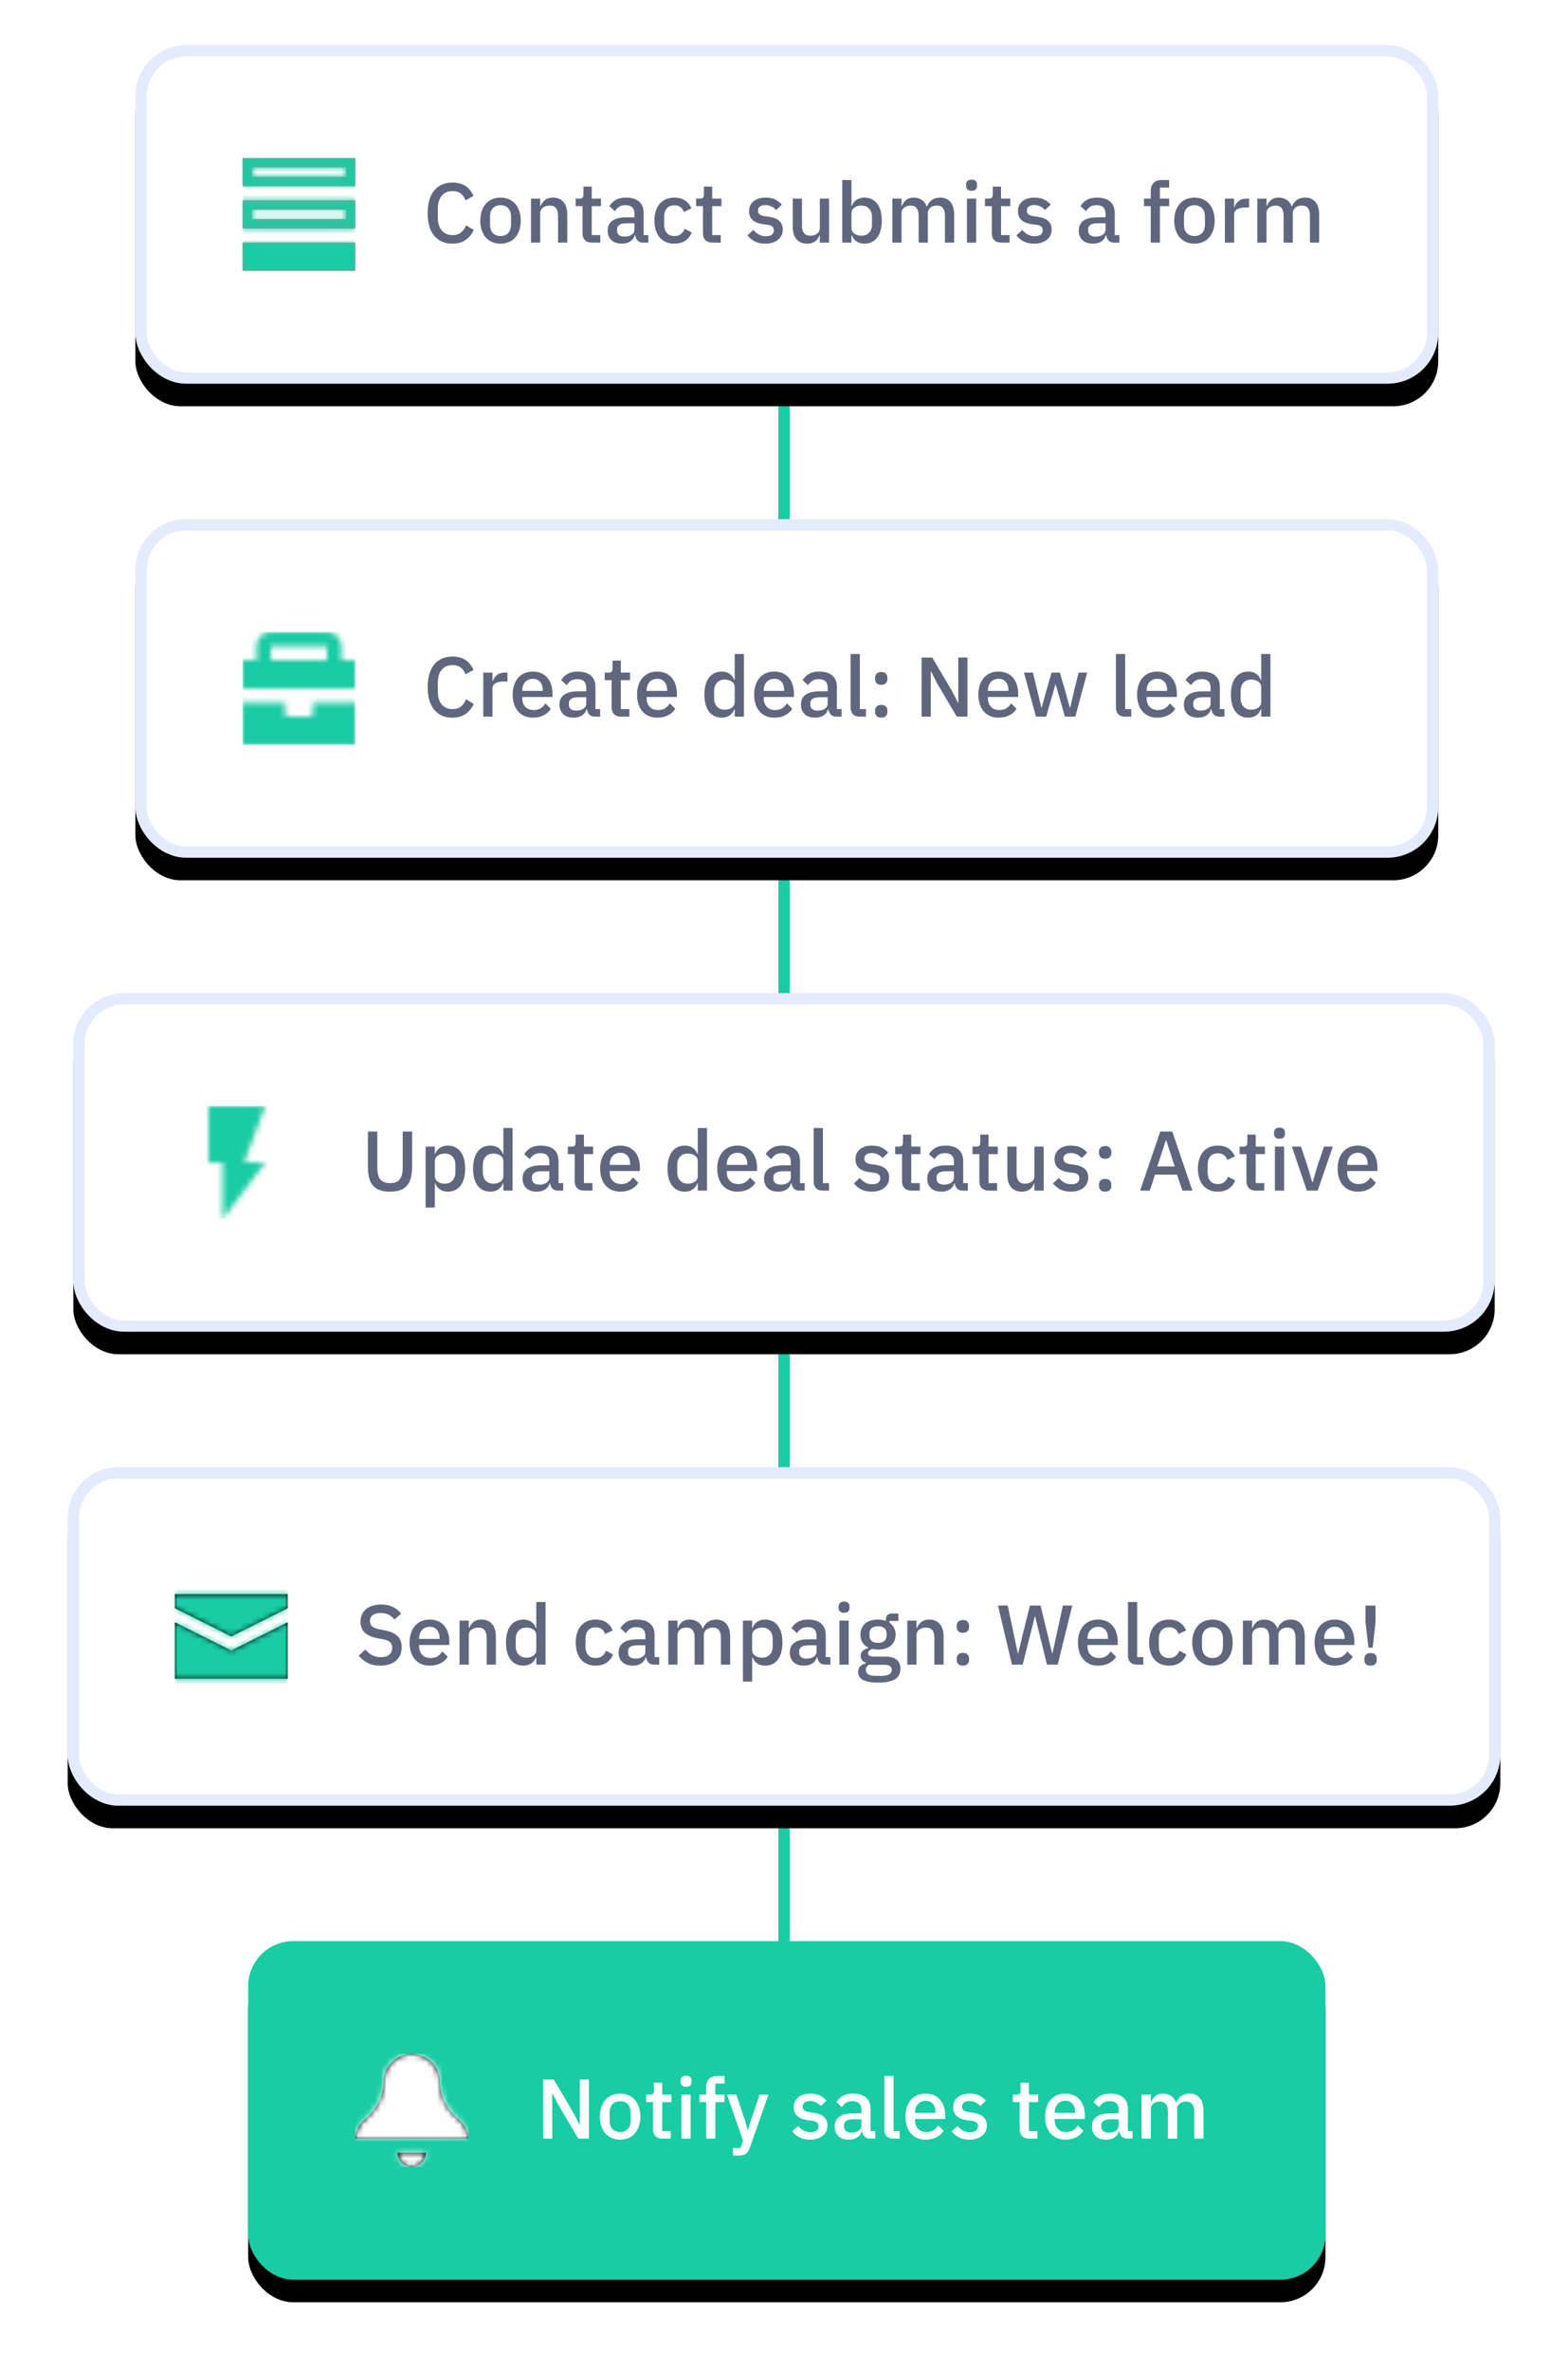
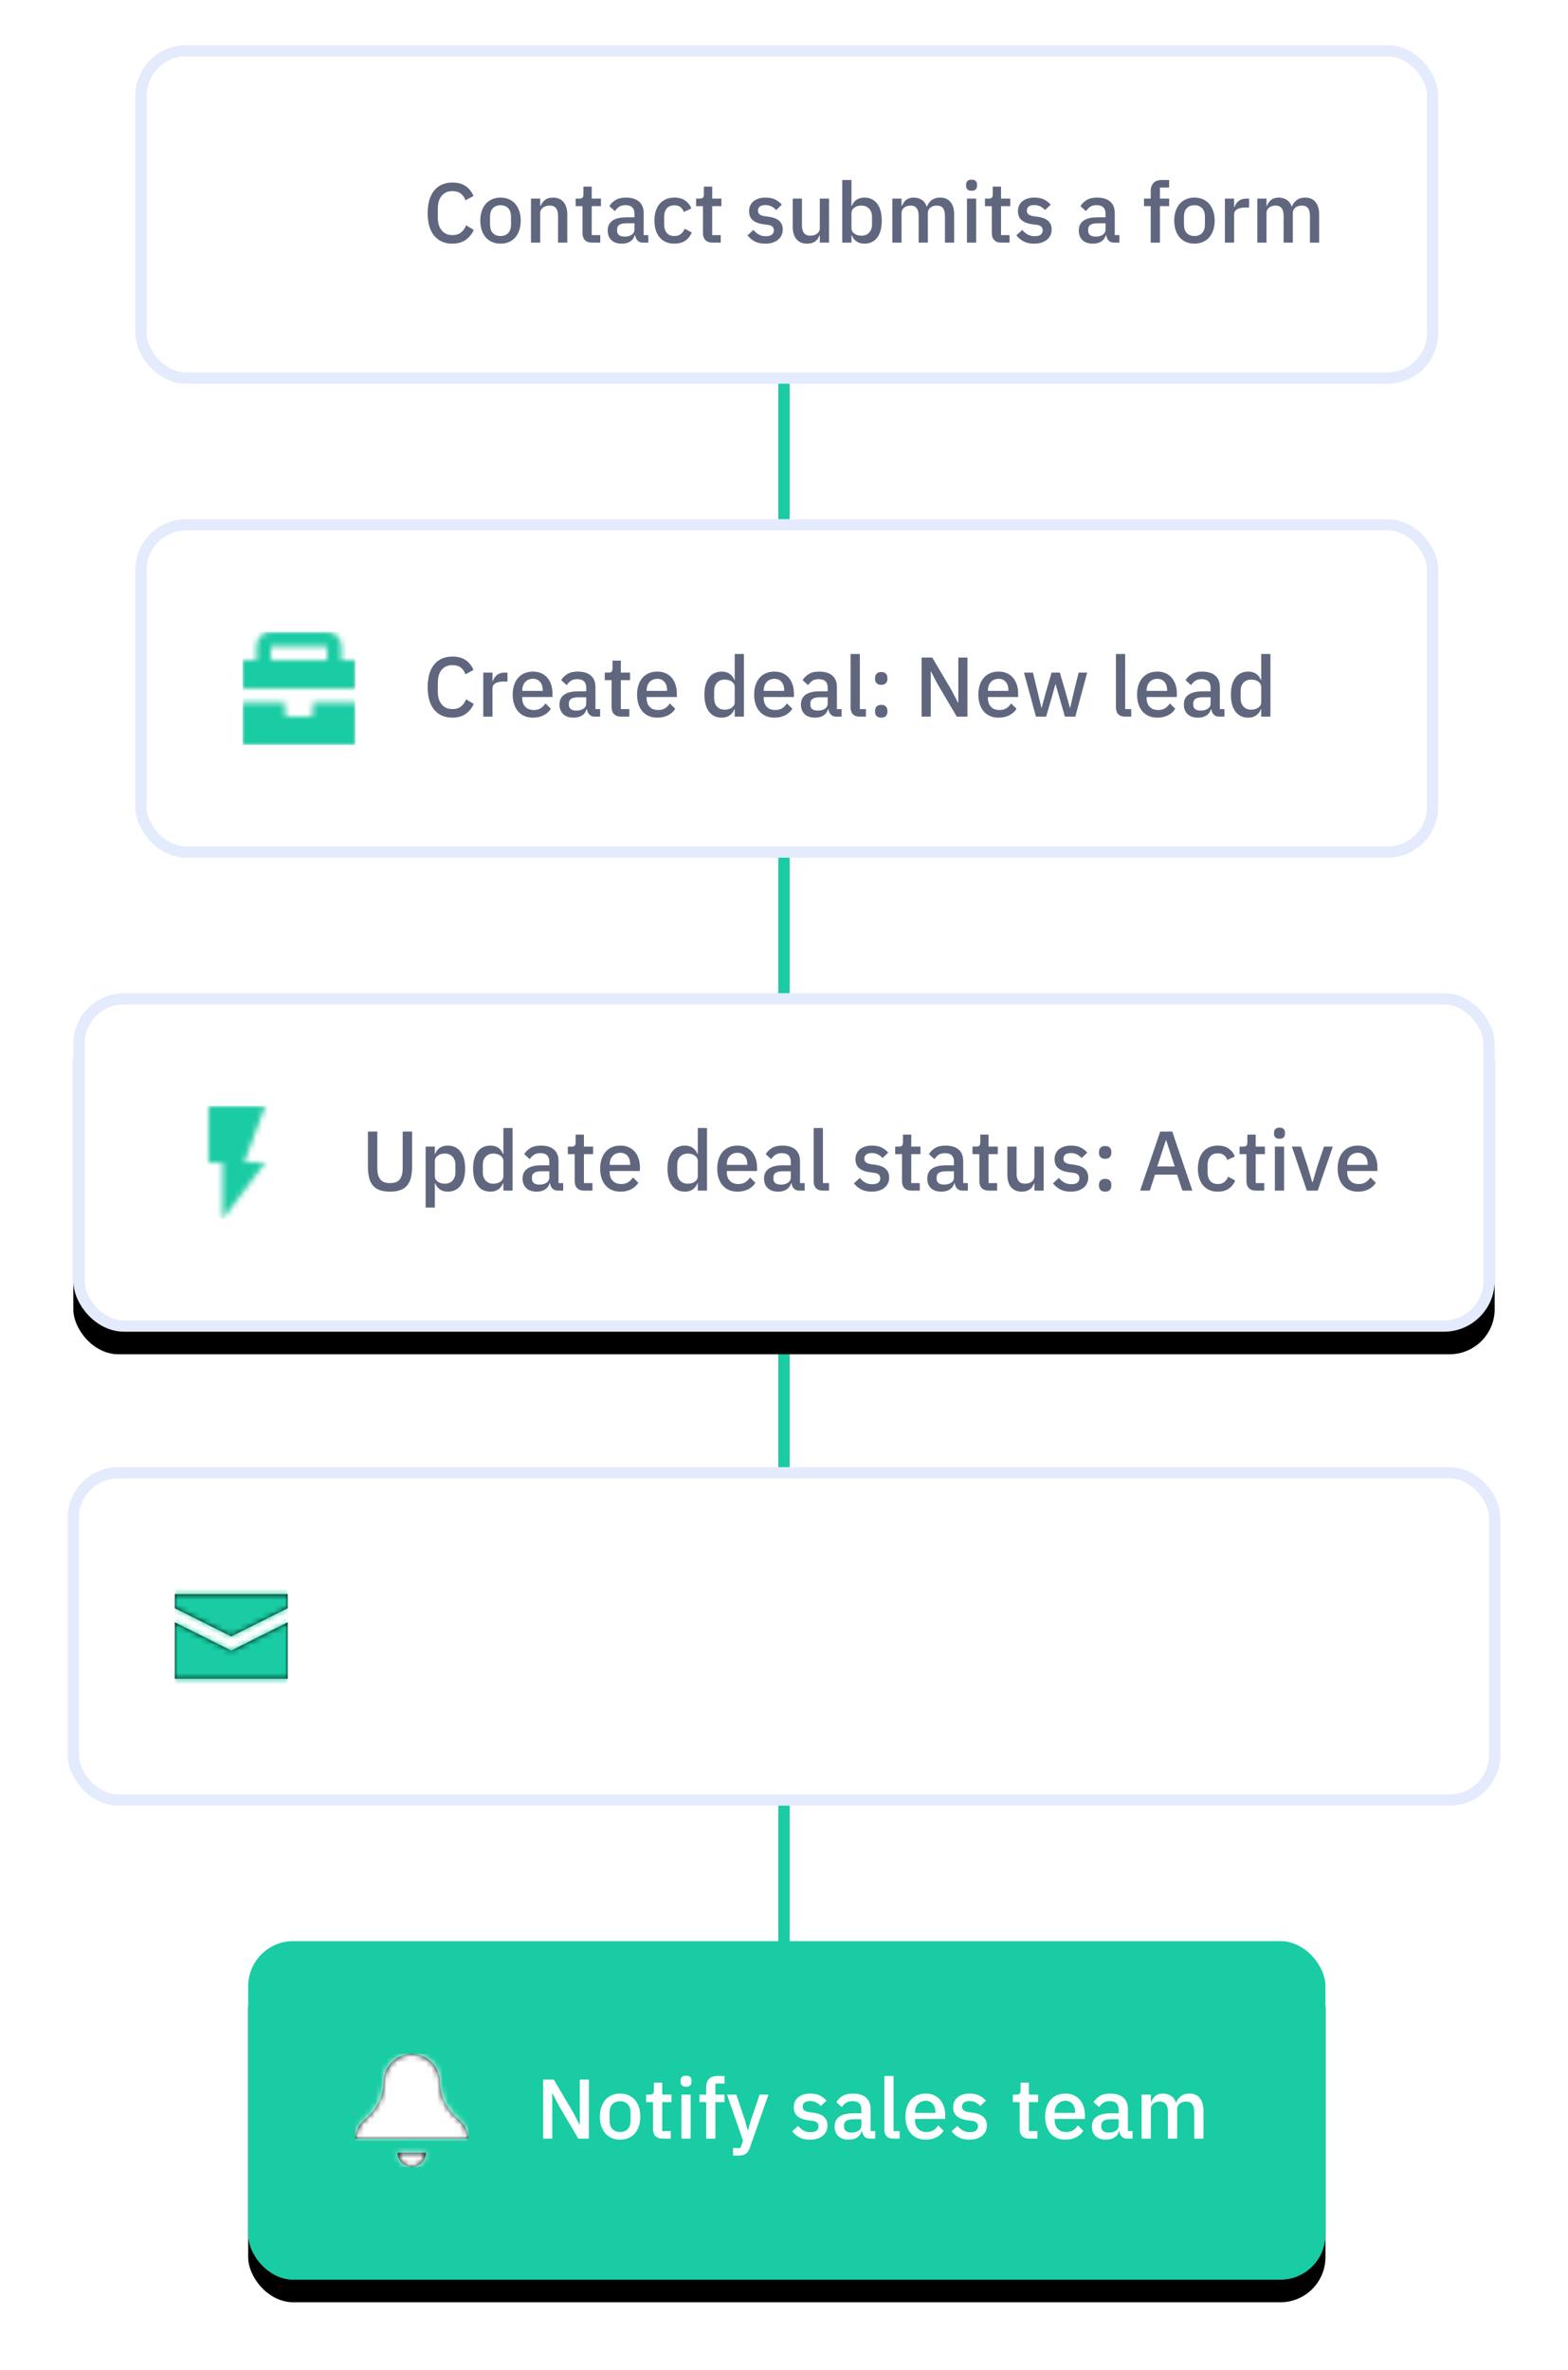
<svg xmlns="http://www.w3.org/2000/svg" xmlns:xlink="http://www.w3.org/1999/xlink" width="278px" height="420px" viewBox="0 0 278 420" version="1.1">
  <title>8D09EB82-E4E5-4152-9307-9DDAA994843F</title>
  <desc>Created with sketchtool.</desc>
  <defs>
-     <rect id="path-1" x="0" y="0" width="231" height="60" rx="8" />
    <filter x="-8.7%" y="-26.7%" width="117.3%" height="166.7%" filterUnits="objectBoundingBox" id="filter-2">
      <feOffset dx="0" dy="4" in="SourceAlpha" result="shadowOffsetOuter1" />
      <feGaussianBlur stdDeviation="6" in="shadowOffsetOuter1" result="shadowBlurOuter1" />
      <feComposite in="shadowBlurOuter1" in2="SourceAlpha" operator="out" result="shadowBlurOuter1" />
      <feColorMatrix values="0 0 0 0 0.208   0 0 0 0 0.416   0 0 0 0 0.902  0 0 0 0.12 0" type="matrix" in="shadowBlurOuter1" />
    </filter>
-     <path d="M1.667,1.667 L1.667,3.333 L18.333,3.333 L18.333,1.667 L1.667,1.667 Z M0,0 L20,0 L20,5 L0,5 L0,0 Z M0,7.5 L20,7.5 L20,12.5 L0,12.5 L0,7.5 Z M1.667,9.167 L1.667,10.833 L18.333,10.833 L18.333,9.167 L1.667,9.167 Z M0,15 L20,15 L20,20 L0,20 L0,15 Z" id="path-3" />
-     <rect id="path-5" x="0" y="0" width="231" height="60" rx="8" />
    <filter x="-8.7%" y="-26.7%" width="117.3%" height="166.7%" filterUnits="objectBoundingBox" id="filter-6">
      <feOffset dx="0" dy="4" in="SourceAlpha" result="shadowOffsetOuter1" />
      <feGaussianBlur stdDeviation="6" in="shadowOffsetOuter1" result="shadowBlurOuter1" />
      <feComposite in="shadowBlurOuter1" in2="SourceAlpha" operator="out" result="shadowBlurOuter1" />
      <feColorMatrix values="0 0 0 0 0.208   0 0 0 0 0.416   0 0 0 0 0.902  0 0 0 0.12 0" type="matrix" in="shadowBlurOuter1" />
    </filter>
    <path d="M7.5,12.5 L7.5,14.5 C7.5,14.776 7.724,15 8,15 L12,15 C12.276,15 12.5,14.776 12.5,14.5 L12.5,12.5 L20,12.5 L20,20 L0,20 L0,12.5 L7.5,12.5 Z M2.5,5 L2.5,2.5 C2.5,1.119 3.619,2.53632657e-16 5,0 L15,0 C16.381,-2.53632657e-16 17.5,1.119 17.5,2.5 L17.5,5 L20,5 L20,10 L0,10 L0,5 L2.5,5 Z M5,2.5 L5,5 L15,5 L15,2.5 L5,2.5 Z" id="path-7" />
    <rect id="path-9" x="0" y="0" width="252" height="60" rx="8" />
    <filter x="-7.9%" y="-26.7%" width="115.9%" height="166.7%" filterUnits="objectBoundingBox" id="filter-10">
      <feOffset dx="0" dy="4" in="SourceAlpha" result="shadowOffsetOuter1" />
      <feGaussianBlur stdDeviation="6" in="shadowOffsetOuter1" result="shadowBlurOuter1" />
      <feComposite in="shadowBlurOuter1" in2="SourceAlpha" operator="out" result="shadowBlurOuter1" />
      <feColorMatrix values="0 0 0 0 0.208   0 0 0 0 0.416   0 0 0 0 0.902  0 0 0 0.12 0" type="matrix" in="shadowBlurOuter1" />
    </filter>
    <path d="M11.25,10 L15,10 L7.5,20 L7.5,10 L5,10 L5,0 L15,0 L11.25,10 Z" id="path-11" />
-     <rect id="path-13" x="0" y="0" width="254" height="60" rx="8" />
    <filter x="-7.9%" y="-26.7%" width="115.7%" height="166.7%" filterUnits="objectBoundingBox" id="filter-14">
      <feOffset dx="0" dy="4" in="SourceAlpha" result="shadowOffsetOuter1" />
      <feGaussianBlur stdDeviation="6" in="shadowOffsetOuter1" result="shadowBlurOuter1" />
      <feComposite in="shadowBlurOuter1" in2="SourceAlpha" operator="out" result="shadowBlurOuter1" />
      <feColorMatrix values="0 0 0 0 0.208   0 0 0 0 0.416   0 0 0 0 0.902  0 0 0 0.12 0" type="matrix" in="shadowBlurOuter1" />
    </filter>
    <path d="M0,2.5 L0,5 L10,10 L20,5 L20,2.5 L0,2.5 Z M0,7.5 L0,17.5 L20,17.5 L20,7.5 L10,12.5 L0,7.5 Z" id="path-15" />
    <rect id="path-17" x="0" y="0" width="191" height="60" rx="8" />
    <filter x="-10.5%" y="-26.7%" width="120.9%" height="166.7%" filterUnits="objectBoundingBox" id="filter-18">
      <feOffset dx="0" dy="4" in="SourceAlpha" result="shadowOffsetOuter1" />
      <feGaussianBlur stdDeviation="6" in="shadowOffsetOuter1" result="shadowBlurOuter1" />
      <feColorMatrix values="0 0 0 0 0.208   0 0 0 0 0.416   0 0 0 0 0.902  0 0 0 0.12 0" type="matrix" in="shadowBlurOuter1" />
    </filter>
    <path d="M10,0 C7.25,0 5,2.25 5,5 C5,7.6 3.7,9.95 1.65,11.65 C0.625,12.5 0,13.7 0,15 L20,15 C20,13.7 19.4,12.5 18.35,11.65 C16.3,9.95 15,7.6 15,5 C15,2.25 12.775,0 10,0 Z M7.5,17.5 C7.5,18.875 8.625,20 10,20 C11.375,20 12.5,18.875 12.5,17.5 L7.5,17.5 Z" id="path-19" />
  </defs>
  <g id="Page-1" stroke="none" stroke-width="1" fill="none" fill-rule="evenodd">
    <g id="CRM-Automations" transform="translate(-397, -123)">
      <g id="automation1" transform="translate(409, 131)">
        <g id="Group-8">
          <rect id="Rectangle-59" fill="#19CCA3" fill-rule="nonzero" x="126" y="25" width="2" height="331" />
          <g id="Illustration-Assets-/-Automation" transform="translate(12, 0)">
            <g id="Rectangle-2-Copy">
              <use fill="black" fill-opacity="1" filter="url(#filter-2)" xlink:href="#path-1" />
              <rect stroke="#E3EBFC" stroke-width="2" stroke-linejoin="square" fill="#FFFFFF" fill-rule="evenodd" x="1" y="1" width="229" height="58" rx="8" />
            </g>
            <g id="Icon-/-Navigation-/-Forms" transform="translate(19, 20)">
              <mask id="mask-4" fill="white">
                <use xlink:href="#path-3" />
              </mask>
              <use id="Combined-Shape" fill="#979797" fill-rule="nonzero" xlink:href="#path-3" />
              <g id="Color-/-Mint-/-100" mask="url(#mask-4)" fill="#19CCA3" fill-rule="evenodd">
                <rect id="Rectangle-24-Copy-3" x="0" y="0" width="20" height="20" />
              </g>
            </g>
            <path d="M56.22,35.18 C54.85,35.18 53.775,34.718 52.995,33.792 C52.215,32.867 51.825,31.525 51.825,29.765 C51.825,28.885 51.925,28.11 52.125,27.44 C52.325,26.77 52.615,26.205 52.995,25.745 C53.375,25.285 53.837,24.938 54.383,24.703 C54.928,24.467 55.54,24.35 56.22,24.35 C57.13,24.35 57.892,24.55 58.508,24.95 C59.123,25.35 59.605,25.94 59.955,26.72 L58.53,27.5 C58.35,27 58.073,26.603 57.697,26.308 C57.322,26.012 56.83,25.865 56.22,25.865 C55.41,25.865 54.775,26.14 54.315,26.69 C53.855,27.24 53.625,28 53.625,28.97 L53.625,30.56 C53.625,31.53 53.855,32.29 54.315,32.84 C54.775,33.39 55.41,33.665 56.22,33.665 C56.85,33.665 57.362,33.503 57.758,33.178 C58.153,32.852 58.445,32.435 58.635,31.925 L60,32.75 C59.65,33.51 59.16,34.105 58.53,34.535 C57.9,34.965 57.13,35.18 56.22,35.18 Z M64.74,35.18 C64.2,35.18 63.708,35.085 63.263,34.895 C62.817,34.705 62.44,34.433 62.13,34.078 C61.82,33.722 61.58,33.293 61.41,32.788 C61.24,32.282 61.155,31.72 61.155,31.1 C61.155,30.48 61.24,29.918 61.41,29.413 C61.58,28.907 61.82,28.478 62.13,28.122 C62.44,27.767 62.817,27.495 63.263,27.305 C63.708,27.115 64.2,27.02 64.74,27.02 C65.28,27.02 65.772,27.115 66.218,27.305 C66.663,27.495 67.04,27.767 67.35,28.122 C67.66,28.478 67.9,28.907 68.07,29.413 C68.24,29.918 68.325,30.48 68.325,31.1 C68.325,31.72 68.24,32.282 68.07,32.788 C67.9,33.293 67.66,33.722 67.35,34.078 C67.04,34.433 66.663,34.705 66.218,34.895 C65.772,35.085 65.28,35.18 64.74,35.18 Z M64.74,33.83 C65.3,33.83 65.75,33.658 66.09,33.312 C66.43,32.967 66.6,32.45 66.6,31.76 L66.6,30.44 C66.6,29.75 66.43,29.233 66.09,28.887 C65.75,28.542 65.3,28.37 64.74,28.37 C64.18,28.37 63.73,28.542 63.39,28.887 C63.05,29.233 62.88,29.75 62.88,30.44 L62.88,31.76 C62.88,32.45 63.05,32.967 63.39,33.312 C63.73,33.658 64.18,33.83 64.74,33.83 Z M70.14,35 L70.14,27.2 L71.775,27.2 L71.775,28.49 L71.85,28.49 C72.02,28.07 72.277,27.72 72.623,27.44 C72.968,27.16 73.44,27.02 74.04,27.02 C74.84,27.02 75.462,27.282 75.907,27.808 C76.353,28.333 76.575,29.08 76.575,30.05 L76.575,35 L74.94,35 L74.94,30.26 C74.94,29.04 74.45,28.43 73.47,28.43 C73.26,28.43 73.053,28.457 72.847,28.512 C72.642,28.568 72.46,28.65 72.3,28.76 C72.14,28.87 72.013,29.01 71.918,29.18 C71.822,29.35 71.775,29.55 71.775,29.78 L71.775,35 L70.14,35 Z M81,35 C80.43,35 80,34.853 79.71,34.557 C79.42,34.262 79.275,33.845 79.275,33.305 L79.275,28.535 L78.06,28.535 L78.06,27.2 L78.72,27.2 C78.99,27.2 79.177,27.14 79.282,27.02 C79.388,26.9 79.44,26.705 79.44,26.435 L79.44,25.07 L80.91,25.07 L80.91,27.2 L82.545,27.2 L82.545,28.535 L80.91,28.535 L80.91,33.665 L82.425,33.665 L82.425,35 L81,35 Z M90.03,35 C89.6,35 89.27,34.878 89.04,34.633 C88.81,34.387 88.67,34.075 88.62,33.695 L88.545,33.695 C88.395,34.185 88.12,34.555 87.72,34.805 C87.32,35.055 86.835,35.18 86.265,35.18 C85.455,35.18 84.833,34.97 84.397,34.55 C83.962,34.13 83.745,33.565 83.745,32.855 C83.745,32.075 84.027,31.49 84.593,31.1 C85.158,30.71 85.985,30.515 87.075,30.515 L88.485,30.515 L88.485,29.855 C88.485,29.375 88.355,29.005 88.095,28.745 C87.835,28.485 87.43,28.355 86.88,28.355 C86.42,28.355 86.045,28.455 85.755,28.655 C85.465,28.855 85.22,29.11 85.02,29.42 L84.045,28.535 C84.305,28.095 84.67,27.733 85.14,27.448 C85.61,27.162 86.225,27.02 86.985,27.02 C87.995,27.02 88.77,27.255 89.31,27.725 C89.85,28.195 90.12,28.87 90.12,29.75 L90.12,33.665 L90.945,33.665 L90.945,35 L90.03,35 Z M86.73,33.935 C87.24,33.935 87.66,33.823 87.99,33.597 C88.32,33.372 88.485,33.07 88.485,32.69 L88.485,31.565 L87.105,31.565 C85.975,31.565 85.41,31.915 85.41,32.615 L85.41,32.885 C85.41,33.235 85.527,33.497 85.763,33.672 C85.998,33.848 86.32,33.935 86.73,33.935 Z M95.565,35.18 C95.005,35.18 94.505,35.085 94.065,34.895 C93.625,34.705 93.255,34.433 92.955,34.078 C92.655,33.722 92.425,33.293 92.265,32.788 C92.105,32.282 92.025,31.72 92.025,31.1 C92.025,30.48 92.105,29.918 92.265,29.413 C92.425,28.907 92.655,28.478 92.955,28.122 C93.255,27.767 93.625,27.495 94.065,27.305 C94.505,27.115 95.005,27.02 95.565,27.02 C96.345,27.02 96.985,27.195 97.485,27.545 C97.985,27.895 98.35,28.36 98.58,28.94 L97.23,29.57 C97.12,29.21 96.928,28.923 96.653,28.707 C96.377,28.492 96.015,28.385 95.565,28.385 C94.965,28.385 94.513,28.572 94.207,28.948 C93.902,29.323 93.75,29.81 93.75,30.41 L93.75,31.805 C93.75,32.405 93.902,32.892 94.207,33.267 C94.513,33.643 94.965,33.83 95.565,33.83 C96.045,33.83 96.427,33.713 96.713,33.477 C96.998,33.242 97.225,32.93 97.395,32.54 L98.64,33.2 C98.38,33.84 97.99,34.33 97.47,34.67 C96.95,35.01 96.315,35.18 95.565,35.18 Z M102.36,35 C101.79,35 101.36,34.853 101.07,34.557 C100.78,34.262 100.635,33.845 100.635,33.305 L100.635,28.535 L99.42,28.535 L99.42,27.2 L100.08,27.2 C100.35,27.2 100.537,27.14 100.642,27.02 C100.748,26.9 100.8,26.705 100.8,26.435 L100.8,25.07 L102.27,25.07 L102.27,27.2 L103.905,27.2 L103.905,28.535 L102.27,28.535 L102.27,33.665 L103.785,33.665 L103.785,35 L102.36,35 Z M111.69,35.18 C110.95,35.18 110.33,35.05 109.83,34.79 C109.33,34.53 108.895,34.17 108.525,33.71 L109.575,32.75 C109.865,33.1 110.187,33.372 110.543,33.568 C110.898,33.763 111.31,33.86 111.78,33.86 C112.26,33.86 112.617,33.768 112.853,33.583 C113.088,33.397 113.205,33.14 113.205,32.81 C113.205,32.56 113.123,32.348 112.957,32.172 C112.792,31.997 112.505,31.885 112.095,31.835 L111.375,31.745 C110.575,31.645 109.948,31.413 109.493,31.047 C109.037,30.682 108.81,30.14 108.81,29.42 C108.81,29.04 108.88,28.703 109.02,28.407 C109.16,28.112 109.357,27.863 109.612,27.657 C109.868,27.452 110.172,27.295 110.528,27.185 C110.883,27.075 111.275,27.02 111.705,27.02 C112.405,27.02 112.977,27.13 113.422,27.35 C113.868,27.57 114.265,27.875 114.615,28.265 L113.61,29.225 C113.41,28.985 113.148,28.778 112.823,28.602 C112.497,28.427 112.125,28.34 111.705,28.34 C111.255,28.34 110.923,28.43 110.707,28.61 C110.492,28.79 110.385,29.025 110.385,29.315 C110.385,29.615 110.48,29.84 110.67,29.99 C110.86,30.14 111.165,30.25 111.585,30.32 L112.305,30.41 C113.165,30.54 113.792,30.792 114.188,31.168 C114.583,31.543 114.78,32.045 114.78,32.675 C114.78,33.055 114.708,33.397 114.562,33.703 C114.417,34.008 114.21,34.27 113.94,34.49 C113.67,34.71 113.345,34.88 112.965,35 C112.585,35.12 112.16,35.18 111.69,35.18 Z M121.35,33.71 L121.29,33.71 C121.22,33.9 121.128,34.085 121.013,34.265 C120.897,34.445 120.753,34.602 120.578,34.737 C120.402,34.873 120.193,34.98 119.948,35.06 C119.702,35.14 119.42,35.18 119.1,35.18 C118.29,35.18 117.663,34.92 117.218,34.4 C116.772,33.88 116.55,33.135 116.55,32.165 L116.55,27.2 L118.185,27.2 L118.185,31.955 C118.185,33.165 118.685,33.77 119.685,33.77 C119.895,33.77 120.1,33.743 120.3,33.688 C120.5,33.632 120.677,33.55 120.832,33.44 C120.988,33.33 121.112,33.19 121.207,33.02 C121.302,32.85 121.35,32.65 121.35,32.42 L121.35,27.2 L122.985,27.2 L122.985,35 L121.35,35 L121.35,33.71 Z M125.325,23.9 L126.96,23.9 L126.96,28.49 L127.035,28.49 C127.205,28.02 127.482,27.658 127.868,27.402 C128.253,27.147 128.705,27.02 129.225,27.02 C130.215,27.02 130.98,27.377 131.52,28.093 C132.06,28.808 132.33,29.81 132.33,31.1 C132.33,32.39 132.06,33.392 131.52,34.108 C130.98,34.823 130.215,35.18 129.225,35.18 C128.705,35.18 128.253,35.05 127.868,34.79 C127.482,34.53 127.205,34.17 127.035,33.71 L126.96,33.71 L126.96,35 L125.325,35 L125.325,23.9 Z M128.73,33.77 C129.3,33.77 129.755,33.588 130.095,33.222 C130.435,32.857 130.605,32.375 130.605,31.775 L130.605,30.425 C130.605,29.825 130.435,29.343 130.095,28.977 C129.755,28.612 129.3,28.43 128.73,28.43 C128.23,28.43 127.81,28.552 127.47,28.797 C127.13,29.043 126.96,29.365 126.96,29.765 L126.96,32.435 C126.96,32.835 127.13,33.157 127.47,33.403 C127.81,33.648 128.23,33.77 128.73,33.77 Z M134.205,35 L134.205,27.2 L135.84,27.2 L135.84,28.49 L135.915,28.49 C135.995,28.29 136.092,28.1 136.208,27.92 C136.323,27.74 136.462,27.583 136.627,27.448 C136.793,27.312 136.987,27.208 137.213,27.133 C137.438,27.057 137.7,27.02 138,27.02 C138.53,27.02 139,27.15 139.41,27.41 C139.82,27.67 140.12,28.07 140.31,28.61 L140.355,28.61 C140.495,28.17 140.765,27.795 141.165,27.485 C141.565,27.175 142.08,27.02 142.71,27.02 C143.49,27.02 144.095,27.282 144.525,27.808 C144.955,28.333 145.17,29.08 145.17,30.05 L145.17,35 L143.535,35 L143.535,30.245 C143.535,29.645 143.42,29.193 143.19,28.887 C142.96,28.582 142.595,28.43 142.095,28.43 C141.885,28.43 141.685,28.457 141.495,28.512 C141.305,28.568 141.138,28.65 140.993,28.76 C140.847,28.87 140.73,29.01 140.64,29.18 C140.55,29.35 140.505,29.545 140.505,29.765 L140.505,35 L138.87,35 L138.87,30.245 C138.87,29.035 138.395,28.43 137.445,28.43 C137.245,28.43 137.048,28.457 136.852,28.512 C136.657,28.568 136.485,28.65 136.335,28.76 C136.185,28.87 136.065,29.01 135.975,29.18 C135.885,29.35 135.84,29.545 135.84,29.765 L135.84,35 L134.205,35 Z M148.26,25.805 C147.92,25.805 147.673,25.725 147.518,25.565 C147.362,25.405 147.285,25.2 147.285,24.95 L147.285,24.695 C147.285,24.445 147.362,24.24 147.518,24.08 C147.673,23.92 147.92,23.84 148.26,23.84 C148.6,23.84 148.845,23.92 148.995,24.08 C149.145,24.24 149.22,24.445 149.22,24.695 L149.22,24.95 C149.22,25.2 149.145,25.405 148.995,25.565 C148.845,25.725 148.6,25.805 148.26,25.805 Z M147.435,27.2 L149.07,27.2 L149.07,35 L147.435,35 L147.435,27.2 Z M153.57,35 C153,35 152.57,34.853 152.28,34.557 C151.99,34.262 151.845,33.845 151.845,33.305 L151.845,28.535 L150.63,28.535 L150.63,27.2 L151.29,27.2 C151.56,27.2 151.747,27.14 151.852,27.02 C151.958,26.9 152.01,26.705 152.01,26.435 L152.01,25.07 L153.48,25.07 L153.48,27.2 L155.115,27.2 L155.115,28.535 L153.48,28.535 L153.48,33.665 L154.995,33.665 L154.995,35 L153.57,35 Z M159.36,35.18 C158.62,35.18 158,35.05 157.5,34.79 C157,34.53 156.565,34.17 156.195,33.71 L157.245,32.75 C157.535,33.1 157.857,33.372 158.213,33.568 C158.568,33.763 158.98,33.86 159.45,33.86 C159.93,33.86 160.287,33.768 160.523,33.583 C160.758,33.397 160.875,33.14 160.875,32.81 C160.875,32.56 160.793,32.348 160.627,32.172 C160.462,31.997 160.175,31.885 159.765,31.835 L159.045,31.745 C158.245,31.645 157.618,31.413 157.162,31.047 C156.707,30.682 156.48,30.14 156.48,29.42 C156.48,29.04 156.55,28.703 156.69,28.407 C156.83,28.112 157.027,27.863 157.282,27.657 C157.538,27.452 157.842,27.295 158.197,27.185 C158.553,27.075 158.945,27.02 159.375,27.02 C160.075,27.02 160.647,27.13 161.093,27.35 C161.538,27.57 161.935,27.875 162.285,28.265 L161.28,29.225 C161.08,28.985 160.818,28.778 160.493,28.602 C160.167,28.427 159.795,28.34 159.375,28.34 C158.925,28.34 158.593,28.43 158.377,28.61 C158.162,28.79 158.055,29.025 158.055,29.315 C158.055,29.615 158.15,29.84 158.34,29.99 C158.53,30.14 158.835,30.25 159.255,30.32 L159.975,30.41 C160.835,30.54 161.462,30.792 161.857,31.168 C162.253,31.543 162.45,32.045 162.45,32.675 C162.45,33.055 162.378,33.397 162.232,33.703 C162.087,34.008 161.88,34.27 161.61,34.49 C161.34,34.71 161.015,34.88 160.635,35 C160.255,35.12 159.83,35.18 159.36,35.18 Z M173.55,35 C173.12,35 172.79,34.878 172.56,34.633 C172.33,34.387 172.19,34.075 172.14,33.695 L172.065,33.695 C171.915,34.185 171.64,34.555 171.24,34.805 C170.84,35.055 170.355,35.18 169.785,35.18 C168.975,35.18 168.353,34.97 167.917,34.55 C167.482,34.13 167.265,33.565 167.265,32.855 C167.265,32.075 167.547,31.49 168.113,31.1 C168.678,30.71 169.505,30.515 170.595,30.515 L172.005,30.515 L172.005,29.855 C172.005,29.375 171.875,29.005 171.615,28.745 C171.355,28.485 170.95,28.355 170.4,28.355 C169.94,28.355 169.565,28.455 169.275,28.655 C168.985,28.855 168.74,29.11 168.54,29.42 L167.565,28.535 C167.825,28.095 168.19,27.733 168.66,27.448 C169.13,27.162 169.745,27.02 170.505,27.02 C171.515,27.02 172.29,27.255 172.83,27.725 C173.37,28.195 173.64,28.87 173.64,29.75 L173.64,33.665 L174.465,33.665 L174.465,35 L173.55,35 Z M170.25,33.935 C170.76,33.935 171.18,33.823 171.51,33.597 C171.84,33.372 172.005,33.07 172.005,32.69 L172.005,31.565 L170.625,31.565 C169.495,31.565 168.93,31.915 168.93,32.615 L168.93,32.885 C168.93,33.235 169.047,33.497 169.282,33.672 C169.518,33.848 169.84,33.935 170.25,33.935 Z M180.015,28.535 L178.83,28.535 L178.83,27.2 L180.015,27.2 L180.015,25.91 C180.015,25.28 180.18,24.788 180.51,24.433 C180.84,24.077 181.335,23.9 181.995,23.9 L183.285,23.9 L183.285,25.235 L181.65,25.235 L181.65,27.2 L183.285,27.2 L183.285,28.535 L181.65,28.535 L181.65,35 L180.015,35 L180.015,28.535 Z M187.77,35.18 C187.23,35.18 186.738,35.085 186.292,34.895 C185.847,34.705 185.47,34.433 185.16,34.078 C184.85,33.722 184.61,33.293 184.44,32.788 C184.27,32.282 184.185,31.72 184.185,31.1 C184.185,30.48 184.27,29.918 184.44,29.413 C184.61,28.907 184.85,28.478 185.16,28.122 C185.47,27.767 185.847,27.495 186.292,27.305 C186.738,27.115 187.23,27.02 187.77,27.02 C188.31,27.02 188.802,27.115 189.248,27.305 C189.693,27.495 190.07,27.767 190.38,28.122 C190.69,28.478 190.93,28.907 191.1,29.413 C191.27,29.918 191.355,30.48 191.355,31.1 C191.355,31.72 191.27,32.282 191.1,32.788 C190.93,33.293 190.69,33.722 190.38,34.078 C190.07,34.433 189.693,34.705 189.248,34.895 C188.802,35.085 188.31,35.18 187.77,35.18 Z M187.77,33.83 C188.33,33.83 188.78,33.658 189.12,33.312 C189.46,32.967 189.63,32.45 189.63,31.76 L189.63,30.44 C189.63,29.75 189.46,29.233 189.12,28.887 C188.78,28.542 188.33,28.37 187.77,28.37 C187.21,28.37 186.76,28.542 186.42,28.887 C186.08,29.233 185.91,29.75 185.91,30.44 L185.91,31.76 C185.91,32.45 186.08,32.967 186.42,33.312 C186.76,33.658 187.21,33.83 187.77,33.83 Z M193.17,35 L193.17,27.2 L194.805,27.2 L194.805,28.7 L194.88,28.7 C194.99,28.3 195.22,27.95 195.57,27.65 C195.92,27.35 196.405,27.2 197.025,27.2 L197.46,27.2 L197.46,28.775 L196.815,28.775 C196.165,28.775 195.668,28.88 195.322,29.09 C194.977,29.3 194.805,29.61 194.805,30.02 L194.805,35 L193.17,35 Z M198.915,35 L198.915,27.2 L200.55,27.2 L200.55,28.49 L200.625,28.49 C200.705,28.29 200.802,28.1 200.917,27.92 C201.033,27.74 201.172,27.583 201.338,27.448 C201.503,27.312 201.697,27.208 201.923,27.133 C202.148,27.057 202.41,27.02 202.71,27.02 C203.24,27.02 203.71,27.15 204.12,27.41 C204.53,27.67 204.83,28.07 205.02,28.61 L205.065,28.61 C205.205,28.17 205.475,27.795 205.875,27.485 C206.275,27.175 206.79,27.02 207.42,27.02 C208.2,27.02 208.805,27.282 209.235,27.808 C209.665,28.333 209.88,29.08 209.88,30.05 L209.88,35 L208.245,35 L208.245,30.245 C208.245,29.645 208.13,29.193 207.9,28.887 C207.67,28.582 207.305,28.43 206.805,28.43 C206.595,28.43 206.395,28.457 206.205,28.512 C206.015,28.568 205.848,28.65 205.702,28.76 C205.557,28.87 205.44,29.01 205.35,29.18 C205.26,29.35 205.215,29.545 205.215,29.765 L205.215,35 L203.58,35 L203.58,30.245 C203.58,29.035 203.105,28.43 202.155,28.43 C201.955,28.43 201.758,28.457 201.562,28.512 C201.367,28.568 201.195,28.65 201.045,28.76 C200.895,28.87 200.775,29.01 200.685,29.18 C200.595,29.35 200.55,29.545 200.55,29.765 L200.55,35 L198.915,35 Z" id="Automation-Title" fill="#5F667E" />
          </g>
          <g id="Illustration-Assets-/-Automation-Copy" transform="translate(12, 84)">
            <g id="Rectangle-2-Copy">
              <use fill="black" fill-opacity="1" filter="url(#filter-6)" xlink:href="#path-5" />
              <rect stroke="#E3EBFC" stroke-width="2" stroke-linejoin="square" fill="#FFFFFF" fill-rule="evenodd" x="1" y="1" width="229" height="58" rx="8" />
            </g>
            <g id="Icon-/-UI-/-Briefcase" transform="translate(19, 20)">
              <mask id="mask-8" fill="white">
                <use xlink:href="#path-7" />
              </mask>
              <use id="Combined-Shape" fill="#F2F2F2" fill-rule="evenodd" xlink:href="#path-7" />
              <g id="Color-/-Mint-/-100" mask="url(#mask-8)" fill="#19CCA3" fill-rule="evenodd">
                <rect id="Rectangle-24-Copy-3" x="0" y="0" width="20" height="20" />
              </g>
            </g>
            <path d="M56.22,35.18 C54.85,35.18 53.775,34.718 52.995,33.792 C52.215,32.867 51.825,31.525 51.825,29.765 C51.825,28.885 51.925,28.11 52.125,27.44 C52.325,26.77 52.615,26.205 52.995,25.745 C53.375,25.285 53.837,24.938 54.383,24.703 C54.928,24.467 55.54,24.35 56.22,24.35 C57.13,24.35 57.892,24.55 58.508,24.95 C59.123,25.35 59.605,25.94 59.955,26.72 L58.53,27.5 C58.35,27 58.073,26.603 57.697,26.308 C57.322,26.012 56.83,25.865 56.22,25.865 C55.41,25.865 54.775,26.14 54.315,26.69 C53.855,27.24 53.625,28 53.625,28.97 L53.625,30.56 C53.625,31.53 53.855,32.29 54.315,32.84 C54.775,33.39 55.41,33.665 56.22,33.665 C56.85,33.665 57.362,33.503 57.758,33.178 C58.153,32.852 58.445,32.435 58.635,31.925 L60,32.75 C59.65,33.51 59.16,34.105 58.53,34.535 C57.9,34.965 57.13,35.18 56.22,35.18 Z M61.68,35 L61.68,27.2 L63.315,27.2 L63.315,28.7 L63.39,28.7 C63.5,28.3 63.73,27.95 64.08,27.65 C64.43,27.35 64.915,27.2 65.535,27.2 L65.97,27.2 L65.97,28.775 L65.325,28.775 C64.675,28.775 64.178,28.88 63.833,29.09 C63.487,29.3 63.315,29.61 63.315,30.02 L63.315,35 L61.68,35 Z M70.485,35.18 C69.925,35.18 69.425,35.085 68.985,34.895 C68.545,34.705 68.17,34.433 67.86,34.078 C67.55,33.722 67.313,33.293 67.147,32.788 C66.982,32.282 66.9,31.72 66.9,31.1 C66.9,30.48 66.982,29.918 67.147,29.413 C67.313,28.907 67.55,28.478 67.86,28.122 C68.17,27.767 68.545,27.495 68.985,27.305 C69.425,27.115 69.925,27.02 70.485,27.02 C71.055,27.02 71.557,27.12 71.993,27.32 C72.428,27.52 72.79,27.797 73.08,28.152 C73.37,28.508 73.587,28.92 73.733,29.39 C73.878,29.86 73.95,30.365 73.95,30.905 L73.95,31.52 L68.595,31.52 L68.595,31.775 C68.595,32.375 68.772,32.867 69.127,33.252 C69.483,33.638 69.99,33.83 70.65,33.83 C71.13,33.83 71.535,33.725 71.865,33.515 C72.195,33.305 72.475,33.02 72.705,32.66 L73.665,33.605 C73.375,34.085 72.955,34.467 72.405,34.752 C71.855,35.038 71.215,35.18 70.485,35.18 Z M70.485,28.295 C70.205,28.295 69.948,28.345 69.713,28.445 C69.477,28.545 69.278,28.685 69.112,28.865 C68.947,29.045 68.82,29.26 68.73,29.51 C68.64,29.76 68.595,30.035 68.595,30.335 L68.595,30.44 L72.225,30.44 L72.225,30.29 C72.225,29.69 72.07,29.208 71.76,28.843 C71.45,28.477 71.025,28.295 70.485,28.295 Z M81.48,35 C81.05,35 80.72,34.878 80.49,34.633 C80.26,34.387 80.12,34.075 80.07,33.695 L79.995,33.695 C79.845,34.185 79.57,34.555 79.17,34.805 C78.77,35.055 78.285,35.18 77.715,35.18 C76.905,35.18 76.283,34.97 75.847,34.55 C75.412,34.13 75.195,33.565 75.195,32.855 C75.195,32.075 75.477,31.49 76.043,31.1 C76.608,30.71 77.435,30.515 78.525,30.515 L79.935,30.515 L79.935,29.855 C79.935,29.375 79.805,29.005 79.545,28.745 C79.285,28.485 78.88,28.355 78.33,28.355 C77.87,28.355 77.495,28.455 77.205,28.655 C76.915,28.855 76.67,29.11 76.47,29.42 L75.495,28.535 C75.755,28.095 76.12,27.733 76.59,27.448 C77.06,27.162 77.675,27.02 78.435,27.02 C79.445,27.02 80.22,27.255 80.76,27.725 C81.3,28.195 81.57,28.87 81.57,29.75 L81.57,33.665 L82.395,33.665 L82.395,35 L81.48,35 Z M78.18,33.935 C78.69,33.935 79.11,33.823 79.44,33.597 C79.77,33.372 79.935,33.07 79.935,32.69 L79.935,31.565 L78.555,31.565 C77.425,31.565 76.86,31.915 76.86,32.615 L76.86,32.885 C76.86,33.235 76.977,33.497 77.213,33.672 C77.448,33.848 77.77,33.935 78.18,33.935 Z M86.16,35 C85.59,35 85.16,34.853 84.87,34.557 C84.58,34.262 84.435,33.845 84.435,33.305 L84.435,28.535 L83.22,28.535 L83.22,27.2 L83.88,27.2 C84.15,27.2 84.337,27.14 84.442,27.02 C84.548,26.9 84.6,26.705 84.6,26.435 L84.6,25.07 L86.07,25.07 L86.07,27.2 L87.705,27.2 L87.705,28.535 L86.07,28.535 L86.07,33.665 L87.585,33.665 L87.585,35 L86.16,35 Z M92.535,35.18 C91.975,35.18 91.475,35.085 91.035,34.895 C90.595,34.705 90.22,34.433 89.91,34.078 C89.6,33.722 89.363,33.293 89.198,32.788 C89.032,32.282 88.95,31.72 88.95,31.1 C88.95,30.48 89.032,29.918 89.198,29.413 C89.363,28.907 89.6,28.478 89.91,28.122 C90.22,27.767 90.595,27.495 91.035,27.305 C91.475,27.115 91.975,27.02 92.535,27.02 C93.105,27.02 93.607,27.12 94.043,27.32 C94.478,27.52 94.84,27.797 95.13,28.152 C95.42,28.508 95.637,28.92 95.782,29.39 C95.928,29.86 96,30.365 96,30.905 L96,31.52 L90.645,31.52 L90.645,31.775 C90.645,32.375 90.822,32.867 91.177,33.252 C91.533,33.638 92.04,33.83 92.7,33.83 C93.18,33.83 93.585,33.725 93.915,33.515 C94.245,33.305 94.525,33.02 94.755,32.66 L95.715,33.605 C95.425,34.085 95.005,34.467 94.455,34.752 C93.905,35.038 93.265,35.18 92.535,35.18 Z M92.535,28.295 C92.255,28.295 91.998,28.345 91.763,28.445 C91.527,28.545 91.328,28.685 91.162,28.865 C90.997,29.045 90.87,29.26 90.78,29.51 C90.69,29.76 90.645,30.035 90.645,30.335 L90.645,30.44 L94.275,30.44 L94.275,30.29 C94.275,29.69 94.12,29.208 93.81,28.843 C93.5,28.477 93.075,28.295 92.535,28.295 Z M106.26,33.71 L106.185,33.71 C106.015,34.17 105.738,34.53 105.353,34.79 C104.967,35.05 104.515,35.18 103.995,35.18 C103.005,35.18 102.24,34.823 101.7,34.108 C101.16,33.392 100.89,32.39 100.89,31.1 C100.89,29.81 101.16,28.808 101.7,28.093 C102.24,27.377 103.005,27.02 103.995,27.02 C104.515,27.02 104.967,27.147 105.353,27.402 C105.738,27.658 106.015,28.02 106.185,28.49 L106.26,28.49 L106.26,23.9 L107.895,23.9 L107.895,35 L106.26,35 L106.26,33.71 Z M104.49,33.77 C104.99,33.77 105.41,33.648 105.75,33.403 C106.09,33.157 106.26,32.835 106.26,32.435 L106.26,29.765 C106.26,29.365 106.09,29.043 105.75,28.797 C105.41,28.552 104.99,28.43 104.49,28.43 C103.92,28.43 103.465,28.612 103.125,28.977 C102.785,29.343 102.615,29.825 102.615,30.425 L102.615,31.775 C102.615,32.375 102.785,32.857 103.125,33.222 C103.465,33.588 103.92,33.77 104.49,33.77 Z M113.295,35.18 C112.735,35.18 112.235,35.085 111.795,34.895 C111.355,34.705 110.98,34.433 110.67,34.078 C110.36,33.722 110.123,33.293 109.957,32.788 C109.792,32.282 109.71,31.72 109.71,31.1 C109.71,30.48 109.792,29.918 109.957,29.413 C110.123,28.907 110.36,28.478 110.67,28.122 C110.98,27.767 111.355,27.495 111.795,27.305 C112.235,27.115 112.735,27.02 113.295,27.02 C113.865,27.02 114.367,27.12 114.802,27.32 C115.238,27.52 115.6,27.797 115.89,28.152 C116.18,28.508 116.397,28.92 116.543,29.39 C116.688,29.86 116.76,30.365 116.76,30.905 L116.76,31.52 L111.405,31.52 L111.405,31.775 C111.405,32.375 111.582,32.867 111.938,33.252 C112.293,33.638 112.8,33.83 113.46,33.83 C113.94,33.83 114.345,33.725 114.675,33.515 C115.005,33.305 115.285,33.02 115.515,32.66 L116.475,33.605 C116.185,34.085 115.765,34.467 115.215,34.752 C114.665,35.038 114.025,35.18 113.295,35.18 Z M113.295,28.295 C113.015,28.295 112.758,28.345 112.522,28.445 C112.287,28.545 112.088,28.685 111.922,28.865 C111.757,29.045 111.63,29.26 111.54,29.51 C111.45,29.76 111.405,30.035 111.405,30.335 L111.405,30.44 L115.035,30.44 L115.035,30.29 C115.035,29.69 114.88,29.208 114.57,28.843 C114.26,28.477 113.835,28.295 113.295,28.295 Z M124.29,35 C123.86,35 123.53,34.878 123.3,34.633 C123.07,34.387 122.93,34.075 122.88,33.695 L122.805,33.695 C122.655,34.185 122.38,34.555 121.98,34.805 C121.58,35.055 121.095,35.18 120.525,35.18 C119.715,35.18 119.093,34.97 118.657,34.55 C118.222,34.13 118.005,33.565 118.005,32.855 C118.005,32.075 118.287,31.49 118.853,31.1 C119.418,30.71 120.245,30.515 121.335,30.515 L122.745,30.515 L122.745,29.855 C122.745,29.375 122.615,29.005 122.355,28.745 C122.095,28.485 121.69,28.355 121.14,28.355 C120.68,28.355 120.305,28.455 120.015,28.655 C119.725,28.855 119.48,29.11 119.28,29.42 L118.305,28.535 C118.565,28.095 118.93,27.733 119.4,27.448 C119.87,27.162 120.485,27.02 121.245,27.02 C122.255,27.02 123.03,27.255 123.57,27.725 C124.11,28.195 124.38,28.87 124.38,29.75 L124.38,33.665 L125.205,33.665 L125.205,35 L124.29,35 Z M120.99,33.935 C121.5,33.935 121.92,33.823 122.25,33.597 C122.58,33.372 122.745,33.07 122.745,32.69 L122.745,31.565 L121.365,31.565 C120.235,31.565 119.67,31.915 119.67,32.615 L119.67,32.885 C119.67,33.235 119.787,33.497 120.022,33.672 C120.258,33.848 120.58,33.935 120.99,33.935 Z M128.475,35 C127.915,35 127.498,34.858 127.222,34.572 C126.947,34.287 126.81,33.89 126.81,33.38 L126.81,23.9 L128.445,23.9 L128.445,33.665 L129.525,33.665 L129.525,35 L128.475,35 Z M132.24,35.18 C131.87,35.18 131.595,35.083 131.415,34.888 C131.235,34.692 131.145,34.45 131.145,34.16 L131.145,33.935 C131.145,33.645 131.235,33.403 131.415,33.208 C131.595,33.012 131.87,32.915 132.24,32.915 C132.61,32.915 132.885,33.012 133.065,33.208 C133.245,33.403 133.335,33.645 133.335,33.935 L133.335,34.16 C133.335,34.45 133.245,34.692 133.065,34.888 C132.885,35.083 132.61,35.18 132.24,35.18 Z M132.24,29.36 C131.87,29.36 131.595,29.263 131.415,29.067 C131.235,28.872 131.145,28.63 131.145,28.34 L131.145,28.115 C131.145,27.825 131.235,27.583 131.415,27.387 C131.595,27.192 131.87,27.095 132.24,27.095 C132.61,27.095 132.885,27.192 133.065,27.387 C133.245,27.583 133.335,27.825 133.335,28.115 L133.335,28.34 C133.335,28.63 133.245,28.872 133.065,29.067 C132.885,29.263 132.61,29.36 132.24,29.36 Z M142.215,29.21 L141.06,26.99 L141.015,26.99 L141.015,35 L139.395,35 L139.395,24.53 L141.285,24.53 L144.705,30.32 L145.86,32.54 L145.905,32.54 L145.905,24.53 L147.525,24.53 L147.525,35 L145.635,35 L142.215,29.21 Z M153.045,35.18 C152.485,35.18 151.985,35.085 151.545,34.895 C151.105,34.705 150.73,34.433 150.42,34.078 C150.11,33.722 149.873,33.293 149.708,32.788 C149.542,32.282 149.46,31.72 149.46,31.1 C149.46,30.48 149.542,29.918 149.708,29.413 C149.873,28.907 150.11,28.478 150.42,28.122 C150.73,27.767 151.105,27.495 151.545,27.305 C151.985,27.115 152.485,27.02 153.045,27.02 C153.615,27.02 154.117,27.12 154.553,27.32 C154.988,27.52 155.35,27.797 155.64,28.152 C155.93,28.508 156.147,28.92 156.292,29.39 C156.438,29.86 156.51,30.365 156.51,30.905 L156.51,31.52 L151.155,31.52 L151.155,31.775 C151.155,32.375 151.332,32.867 151.688,33.252 C152.043,33.638 152.55,33.83 153.21,33.83 C153.69,33.83 154.095,33.725 154.425,33.515 C154.755,33.305 155.035,33.02 155.265,32.66 L156.225,33.605 C155.935,34.085 155.515,34.467 154.965,34.752 C154.415,35.038 153.775,35.18 153.045,35.18 Z M153.045,28.295 C152.765,28.295 152.508,28.345 152.273,28.445 C152.037,28.545 151.838,28.685 151.673,28.865 C151.507,29.045 151.38,29.26 151.29,29.51 C151.2,29.76 151.155,30.035 151.155,30.335 L151.155,30.44 L154.785,30.44 L154.785,30.29 C154.785,29.69 154.63,29.208 154.32,28.843 C154.01,28.477 153.585,28.295 153.045,28.295 Z M157.545,27.2 L159.135,27.2 L159.93,30.47 L160.635,33.425 L160.68,33.425 L161.49,30.47 L162.435,27.2 L163.905,27.2 L164.865,30.47 L165.69,33.425 L165.735,33.425 L166.425,30.47 L167.235,27.2 L168.75,27.2 L166.65,35 L164.805,35 L163.785,31.445 L163.155,29.255 L163.125,29.255 L162.51,31.445 L161.475,35 L159.675,35 L157.545,27.2 Z M175.515,35 C174.955,35 174.538,34.858 174.262,34.572 C173.987,34.287 173.85,33.89 173.85,33.38 L173.85,23.9 L175.485,23.9 L175.485,33.665 L176.565,33.665 L176.565,35 L175.515,35 Z M181.185,35.18 C180.625,35.18 180.125,35.085 179.685,34.895 C179.245,34.705 178.87,34.433 178.56,34.078 C178.25,33.722 178.013,33.293 177.847,32.788 C177.682,32.282 177.6,31.72 177.6,31.1 C177.6,30.48 177.682,29.918 177.847,29.413 C178.013,28.907 178.25,28.478 178.56,28.122 C178.87,27.767 179.245,27.495 179.685,27.305 C180.125,27.115 180.625,27.02 181.185,27.02 C181.755,27.02 182.257,27.12 182.692,27.32 C183.128,27.52 183.49,27.797 183.78,28.152 C184.07,28.508 184.287,28.92 184.433,29.39 C184.578,29.86 184.65,30.365 184.65,30.905 L184.65,31.52 L179.295,31.52 L179.295,31.775 C179.295,32.375 179.472,32.867 179.827,33.252 C180.183,33.638 180.69,33.83 181.35,33.83 C181.83,33.83 182.235,33.725 182.565,33.515 C182.895,33.305 183.175,33.02 183.405,32.66 L184.365,33.605 C184.075,34.085 183.655,34.467 183.105,34.752 C182.555,35.038 181.915,35.18 181.185,35.18 Z M181.185,28.295 C180.905,28.295 180.648,28.345 180.412,28.445 C180.177,28.545 179.978,28.685 179.812,28.865 C179.647,29.045 179.52,29.26 179.43,29.51 C179.34,29.76 179.295,30.035 179.295,30.335 L179.295,30.44 L182.925,30.44 L182.925,30.29 C182.925,29.69 182.77,29.208 182.46,28.843 C182.15,28.477 181.725,28.295 181.185,28.295 Z M192.18,35 C191.75,35 191.42,34.878 191.19,34.633 C190.96,34.387 190.82,34.075 190.77,33.695 L190.695,33.695 C190.545,34.185 190.27,34.555 189.87,34.805 C189.47,35.055 188.985,35.18 188.415,35.18 C187.605,35.18 186.983,34.97 186.548,34.55 C186.112,34.13 185.895,33.565 185.895,32.855 C185.895,32.075 186.177,31.49 186.743,31.1 C187.308,30.71 188.135,30.515 189.225,30.515 L190.635,30.515 L190.635,29.855 C190.635,29.375 190.505,29.005 190.245,28.745 C189.985,28.485 189.58,28.355 189.03,28.355 C188.57,28.355 188.195,28.455 187.905,28.655 C187.615,28.855 187.37,29.11 187.17,29.42 L186.195,28.535 C186.455,28.095 186.82,27.733 187.29,27.448 C187.76,27.162 188.375,27.02 189.135,27.02 C190.145,27.02 190.92,27.255 191.46,27.725 C192,28.195 192.27,28.87 192.27,29.75 L192.27,33.665 L193.095,33.665 L193.095,35 L192.18,35 Z M188.88,33.935 C189.39,33.935 189.81,33.823 190.14,33.597 C190.47,33.372 190.635,33.07 190.635,32.69 L190.635,31.565 L189.255,31.565 C188.125,31.565 187.56,31.915 187.56,32.615 L187.56,32.885 C187.56,33.235 187.677,33.497 187.912,33.672 C188.148,33.848 188.47,33.935 188.88,33.935 Z M199.605,33.71 L199.53,33.71 C199.36,34.17 199.083,34.53 198.697,34.79 C198.312,35.05 197.86,35.18 197.34,35.18 C196.35,35.18 195.585,34.823 195.045,34.108 C194.505,33.392 194.235,32.39 194.235,31.1 C194.235,29.81 194.505,28.808 195.045,28.093 C195.585,27.377 196.35,27.02 197.34,27.02 C197.86,27.02 198.312,27.147 198.697,27.402 C199.083,27.658 199.36,28.02 199.53,28.49 L199.605,28.49 L199.605,23.9 L201.24,23.9 L201.24,35 L199.605,35 L199.605,33.71 Z M197.835,33.77 C198.335,33.77 198.755,33.648 199.095,33.403 C199.435,33.157 199.605,32.835 199.605,32.435 L199.605,29.765 C199.605,29.365 199.435,29.043 199.095,28.797 C198.755,28.552 198.335,28.43 197.835,28.43 C197.265,28.43 196.81,28.612 196.47,28.977 C196.13,29.343 195.96,29.825 195.96,30.425 L195.96,31.775 C195.96,32.375 196.13,32.857 196.47,33.222 C196.81,33.588 197.265,33.77 197.835,33.77 Z" id="Automation-Title" fill="#5F667E" />
          </g>
          <g id="Illustration-Assets-/-Automation-Copy-2" transform="translate(1, 168)">
            <g id="Rectangle-2-Copy">
              <use fill="black" fill-opacity="1" filter="url(#filter-10)" xlink:href="#path-9" />
              <rect stroke="#E3EBFC" stroke-width="2" stroke-linejoin="square" fill="#FFFFFF" fill-rule="evenodd" x="1" y="1" width="250" height="58" rx="8" />
            </g>
            <g id="Icon-/-Weather-/-Lightning" transform="translate(19, 20)">
              <mask id="mask-12" fill="white">
                <use xlink:href="#path-11" />
              </mask>
              <use id="Combined-Shape" fill="#F2F2F2" fill-rule="evenodd" xlink:href="#path-11" />
              <g id="Color-/-Mint-/-100" mask="url(#mask-12)" fill="#19CCA3" fill-rule="evenodd">
                <rect id="Rectangle-24-Copy-3" x="0" y="0" width="20" height="20" />
              </g>
            </g>
            <path d="M53.895,24.53 L53.895,30.98 C53.895,31.87 54.065,32.54 54.405,32.99 C54.745,33.44 55.325,33.665 56.145,33.665 C56.965,33.665 57.545,33.44 57.885,32.99 C58.225,32.54 58.395,31.87 58.395,30.98 L58.395,24.53 L60.06,24.53 L60.06,30.71 C60.06,31.48 59.99,32.145 59.85,32.705 C59.71,33.265 59.485,33.727 59.175,34.093 C58.865,34.458 58.463,34.73 57.968,34.91 C57.472,35.09 56.865,35.18 56.145,35.18 C55.425,35.18 54.818,35.09 54.322,34.91 C53.827,34.73 53.425,34.458 53.115,34.093 C52.805,33.727 52.58,33.265 52.44,32.705 C52.3,32.145 52.23,31.48 52.23,30.71 L52.23,24.53 L53.895,24.53 Z M62.46,27.2 L64.095,27.2 L64.095,28.49 L64.17,28.49 C64.34,28.02 64.617,27.658 65.002,27.402 C65.388,27.147 65.84,27.02 66.36,27.02 C67.35,27.02 68.115,27.377 68.655,28.093 C69.195,28.808 69.465,29.81 69.465,31.1 C69.465,32.39 69.195,33.392 68.655,34.108 C68.115,34.823 67.35,35.18 66.36,35.18 C65.84,35.18 65.388,35.05 65.002,34.79 C64.617,34.53 64.34,34.17 64.17,33.71 L64.095,33.71 L64.095,38 L62.46,38 L62.46,27.2 Z M65.865,33.77 C66.435,33.77 66.89,33.588 67.23,33.222 C67.57,32.857 67.74,32.375 67.74,31.775 L67.74,30.425 C67.74,29.825 67.57,29.343 67.23,28.977 C66.89,28.612 66.435,28.43 65.865,28.43 C65.365,28.43 64.945,28.552 64.605,28.797 C64.265,29.043 64.095,29.365 64.095,29.765 L64.095,32.435 C64.095,32.835 64.265,33.157 64.605,33.403 C64.945,33.648 65.365,33.77 65.865,33.77 Z M76.245,33.71 L76.17,33.71 C76,34.17 75.723,34.53 75.338,34.79 C74.952,35.05 74.5,35.18 73.98,35.18 C72.99,35.18 72.225,34.823 71.685,34.108 C71.145,33.392 70.875,32.39 70.875,31.1 C70.875,29.81 71.145,28.808 71.685,28.093 C72.225,27.377 72.99,27.02 73.98,27.02 C74.5,27.02 74.952,27.147 75.338,27.402 C75.723,27.658 76,28.02 76.17,28.49 L76.245,28.49 L76.245,23.9 L77.88,23.9 L77.88,35 L76.245,35 L76.245,33.71 Z M74.475,33.77 C74.975,33.77 75.395,33.648 75.735,33.403 C76.075,33.157 76.245,32.835 76.245,32.435 L76.245,29.765 C76.245,29.365 76.075,29.043 75.735,28.797 C75.395,28.552 74.975,28.43 74.475,28.43 C73.905,28.43 73.45,28.612 73.11,28.977 C72.77,29.343 72.6,29.825 72.6,30.425 L72.6,31.775 C72.6,32.375 72.77,32.857 73.11,33.222 C73.45,33.588 73.905,33.77 74.475,33.77 Z M85.935,35 C85.505,35 85.175,34.878 84.945,34.633 C84.715,34.387 84.575,34.075 84.525,33.695 L84.45,33.695 C84.3,34.185 84.025,34.555 83.625,34.805 C83.225,35.055 82.74,35.18 82.17,35.18 C81.36,35.18 80.738,34.97 80.302,34.55 C79.867,34.13 79.65,33.565 79.65,32.855 C79.65,32.075 79.932,31.49 80.498,31.1 C81.063,30.71 81.89,30.515 82.98,30.515 L84.39,30.515 L84.39,29.855 C84.39,29.375 84.26,29.005 84,28.745 C83.74,28.485 83.335,28.355 82.785,28.355 C82.325,28.355 81.95,28.455 81.66,28.655 C81.37,28.855 81.125,29.11 80.925,29.42 L79.95,28.535 C80.21,28.095 80.575,27.733 81.045,27.448 C81.515,27.162 82.13,27.02 82.89,27.02 C83.9,27.02 84.675,27.255 85.215,27.725 C85.755,28.195 86.025,28.87 86.025,29.75 L86.025,33.665 L86.85,33.665 L86.85,35 L85.935,35 Z M82.635,33.935 C83.145,33.935 83.565,33.823 83.895,33.597 C84.225,33.372 84.39,33.07 84.39,32.69 L84.39,31.565 L83.01,31.565 C81.88,31.565 81.315,31.915 81.315,32.615 L81.315,32.885 C81.315,33.235 81.432,33.497 81.668,33.672 C81.903,33.848 82.225,33.935 82.635,33.935 Z M90.615,35 C90.045,35 89.615,34.853 89.325,34.557 C89.035,34.262 88.89,33.845 88.89,33.305 L88.89,28.535 L87.675,28.535 L87.675,27.2 L88.335,27.2 C88.605,27.2 88.792,27.14 88.897,27.02 C89.003,26.9 89.055,26.705 89.055,26.435 L89.055,25.07 L90.525,25.07 L90.525,27.2 L92.16,27.2 L92.16,28.535 L90.525,28.535 L90.525,33.665 L92.04,33.665 L92.04,35 L90.615,35 Z M96.99,35.18 C96.43,35.18 95.93,35.085 95.49,34.895 C95.05,34.705 94.675,34.433 94.365,34.078 C94.055,33.722 93.818,33.293 93.653,32.788 C93.487,32.282 93.405,31.72 93.405,31.1 C93.405,30.48 93.487,29.918 93.653,29.413 C93.818,28.907 94.055,28.478 94.365,28.122 C94.675,27.767 95.05,27.495 95.49,27.305 C95.93,27.115 96.43,27.02 96.99,27.02 C97.56,27.02 98.062,27.12 98.498,27.32 C98.933,27.52 99.295,27.797 99.585,28.152 C99.875,28.508 100.092,28.92 100.237,29.39 C100.383,29.86 100.455,30.365 100.455,30.905 L100.455,31.52 L95.1,31.52 L95.1,31.775 C95.1,32.375 95.277,32.867 95.632,33.252 C95.988,33.638 96.495,33.83 97.155,33.83 C97.635,33.83 98.04,33.725 98.37,33.515 C98.7,33.305 98.98,33.02 99.21,32.66 L100.17,33.605 C99.88,34.085 99.46,34.467 98.91,34.752 C98.36,35.038 97.72,35.18 96.99,35.18 Z M96.99,28.295 C96.71,28.295 96.453,28.345 96.218,28.445 C95.982,28.545 95.783,28.685 95.618,28.865 C95.452,29.045 95.325,29.26 95.235,29.51 C95.145,29.76 95.1,30.035 95.1,30.335 L95.1,30.44 L98.73,30.44 L98.73,30.29 C98.73,29.69 98.575,29.208 98.265,28.843 C97.955,28.477 97.53,28.295 96.99,28.295 Z M110.715,33.71 L110.64,33.71 C110.47,34.17 110.193,34.53 109.808,34.79 C109.422,35.05 108.97,35.18 108.45,35.18 C107.46,35.18 106.695,34.823 106.155,34.108 C105.615,33.392 105.345,32.39 105.345,31.1 C105.345,29.81 105.615,28.808 106.155,28.093 C106.695,27.377 107.46,27.02 108.45,27.02 C108.97,27.02 109.422,27.147 109.808,27.402 C110.193,27.658 110.47,28.02 110.64,28.49 L110.715,28.49 L110.715,23.9 L112.35,23.9 L112.35,35 L110.715,35 L110.715,33.71 Z M108.945,33.77 C109.445,33.77 109.865,33.648 110.205,33.403 C110.545,33.157 110.715,32.835 110.715,32.435 L110.715,29.765 C110.715,29.365 110.545,29.043 110.205,28.797 C109.865,28.552 109.445,28.43 108.945,28.43 C108.375,28.43 107.92,28.612 107.58,28.977 C107.24,29.343 107.07,29.825 107.07,30.425 L107.07,31.775 C107.07,32.375 107.24,32.857 107.58,33.222 C107.92,33.588 108.375,33.77 108.945,33.77 Z M117.75,35.18 C117.19,35.18 116.69,35.085 116.25,34.895 C115.81,34.705 115.435,34.433 115.125,34.078 C114.815,33.722 114.578,33.293 114.412,32.788 C114.247,32.282 114.165,31.72 114.165,31.1 C114.165,30.48 114.247,29.918 114.412,29.413 C114.578,28.907 114.815,28.478 115.125,28.122 C115.435,27.767 115.81,27.495 116.25,27.305 C116.69,27.115 117.19,27.02 117.75,27.02 C118.32,27.02 118.822,27.12 119.257,27.32 C119.693,27.52 120.055,27.797 120.345,28.152 C120.635,28.508 120.852,28.92 120.998,29.39 C121.143,29.86 121.215,30.365 121.215,30.905 L121.215,31.52 L115.86,31.52 L115.86,31.775 C115.86,32.375 116.037,32.867 116.392,33.252 C116.748,33.638 117.255,33.83 117.915,33.83 C118.395,33.83 118.8,33.725 119.13,33.515 C119.46,33.305 119.74,33.02 119.97,32.66 L120.93,33.605 C120.64,34.085 120.22,34.467 119.67,34.752 C119.12,35.038 118.48,35.18 117.75,35.18 Z M117.75,28.295 C117.47,28.295 117.213,28.345 116.978,28.445 C116.742,28.545 116.543,28.685 116.377,28.865 C116.212,29.045 116.085,29.26 115.995,29.51 C115.905,29.76 115.86,30.035 115.86,30.335 L115.86,30.44 L119.49,30.44 L119.49,30.29 C119.49,29.69 119.335,29.208 119.025,28.843 C118.715,28.477 118.29,28.295 117.75,28.295 Z M128.745,35 C128.315,35 127.985,34.878 127.755,34.633 C127.525,34.387 127.385,34.075 127.335,33.695 L127.26,33.695 C127.11,34.185 126.835,34.555 126.435,34.805 C126.035,35.055 125.55,35.18 124.98,35.18 C124.17,35.18 123.548,34.97 123.112,34.55 C122.677,34.13 122.46,33.565 122.46,32.855 C122.46,32.075 122.742,31.49 123.308,31.1 C123.873,30.71 124.7,30.515 125.79,30.515 L127.2,30.515 L127.2,29.855 C127.2,29.375 127.07,29.005 126.81,28.745 C126.55,28.485 126.145,28.355 125.595,28.355 C125.135,28.355 124.76,28.455 124.47,28.655 C124.18,28.855 123.935,29.11 123.735,29.42 L122.76,28.535 C123.02,28.095 123.385,27.733 123.855,27.448 C124.325,27.162 124.94,27.02 125.7,27.02 C126.71,27.02 127.485,27.255 128.025,27.725 C128.565,28.195 128.835,28.87 128.835,29.75 L128.835,33.665 L129.66,33.665 L129.66,35 L128.745,35 Z M125.445,33.935 C125.955,33.935 126.375,33.823 126.705,33.597 C127.035,33.372 127.2,33.07 127.2,32.69 L127.2,31.565 L125.82,31.565 C124.69,31.565 124.125,31.915 124.125,32.615 L124.125,32.885 C124.125,33.235 124.242,33.497 124.478,33.672 C124.713,33.848 125.035,33.935 125.445,33.935 Z M132.93,35 C132.37,35 131.953,34.858 131.678,34.572 C131.402,34.287 131.265,33.89 131.265,33.38 L131.265,23.9 L132.9,23.9 L132.9,33.665 L133.98,33.665 L133.98,35 L132.93,35 Z M141.555,35.18 C140.815,35.18 140.195,35.05 139.695,34.79 C139.195,34.53 138.76,34.17 138.39,33.71 L139.44,32.75 C139.73,33.1 140.052,33.372 140.407,33.568 C140.763,33.763 141.175,33.86 141.645,33.86 C142.125,33.86 142.482,33.768 142.718,33.583 C142.953,33.397 143.07,33.14 143.07,32.81 C143.07,32.56 142.988,32.348 142.822,32.172 C142.657,31.997 142.37,31.885 141.96,31.835 L141.24,31.745 C140.44,31.645 139.813,31.413 139.357,31.047 C138.902,30.682 138.675,30.14 138.675,29.42 C138.675,29.04 138.745,28.703 138.885,28.407 C139.025,28.112 139.222,27.863 139.477,27.657 C139.733,27.452 140.037,27.295 140.393,27.185 C140.748,27.075 141.14,27.02 141.57,27.02 C142.27,27.02 142.842,27.13 143.287,27.35 C143.733,27.57 144.13,27.875 144.48,28.265 L143.475,29.225 C143.275,28.985 143.013,28.778 142.688,28.602 C142.362,28.427 141.99,28.34 141.57,28.34 C141.12,28.34 140.788,28.43 140.572,28.61 C140.357,28.79 140.25,29.025 140.25,29.315 C140.25,29.615 140.345,29.84 140.535,29.99 C140.725,30.14 141.03,30.25 141.45,30.32 L142.17,30.41 C143.03,30.54 143.657,30.792 144.053,31.168 C144.448,31.543 144.645,32.045 144.645,32.675 C144.645,33.055 144.573,33.397 144.428,33.703 C144.282,34.008 144.075,34.27 143.805,34.49 C143.535,34.71 143.21,34.88 142.83,35 C142.45,35.12 142.025,35.18 141.555,35.18 Z M148.65,35 C148.08,35 147.65,34.853 147.36,34.557 C147.07,34.262 146.925,33.845 146.925,33.305 L146.925,28.535 L145.71,28.535 L145.71,27.2 L146.37,27.2 C146.64,27.2 146.827,27.14 146.933,27.02 C147.038,26.9 147.09,26.705 147.09,26.435 L147.09,25.07 L148.56,25.07 L148.56,27.2 L150.195,27.2 L150.195,28.535 L148.56,28.535 L148.56,33.665 L150.075,33.665 L150.075,35 L148.65,35 Z M157.68,35 C157.25,35 156.92,34.878 156.69,34.633 C156.46,34.387 156.32,34.075 156.27,33.695 L156.195,33.695 C156.045,34.185 155.77,34.555 155.37,34.805 C154.97,35.055 154.485,35.18 153.915,35.18 C153.105,35.18 152.483,34.97 152.048,34.55 C151.612,34.13 151.395,33.565 151.395,32.855 C151.395,32.075 151.677,31.49 152.243,31.1 C152.808,30.71 153.635,30.515 154.725,30.515 L156.135,30.515 L156.135,29.855 C156.135,29.375 156.005,29.005 155.745,28.745 C155.485,28.485 155.08,28.355 154.53,28.355 C154.07,28.355 153.695,28.455 153.405,28.655 C153.115,28.855 152.87,29.11 152.67,29.42 L151.695,28.535 C151.955,28.095 152.32,27.733 152.79,27.448 C153.26,27.162 153.875,27.02 154.635,27.02 C155.645,27.02 156.42,27.255 156.96,27.725 C157.5,28.195 157.77,28.87 157.77,29.75 L157.77,33.665 L158.595,33.665 L158.595,35 L157.68,35 Z M154.38,33.935 C154.89,33.935 155.31,33.823 155.64,33.597 C155.97,33.372 156.135,33.07 156.135,32.69 L156.135,31.565 L154.755,31.565 C153.625,31.565 153.06,31.915 153.06,32.615 L153.06,32.885 C153.06,33.235 153.177,33.497 153.412,33.672 C153.648,33.848 153.97,33.935 154.38,33.935 Z M162.36,35 C161.79,35 161.36,34.853 161.07,34.557 C160.78,34.262 160.635,33.845 160.635,33.305 L160.635,28.535 L159.42,28.535 L159.42,27.2 L160.08,27.2 C160.35,27.2 160.537,27.14 160.643,27.02 C160.748,26.9 160.8,26.705 160.8,26.435 L160.8,25.07 L162.27,25.07 L162.27,27.2 L163.905,27.2 L163.905,28.535 L162.27,28.535 L162.27,33.665 L163.785,33.665 L163.785,35 L162.36,35 Z M170.4,33.71 L170.34,33.71 C170.27,33.9 170.178,34.085 170.062,34.265 C169.947,34.445 169.803,34.602 169.627,34.737 C169.452,34.873 169.243,34.98 168.998,35.06 C168.752,35.14 168.47,35.18 168.15,35.18 C167.34,35.18 166.713,34.92 166.268,34.4 C165.822,33.88 165.6,33.135 165.6,32.165 L165.6,27.2 L167.235,27.2 L167.235,31.955 C167.235,33.165 167.735,33.77 168.735,33.77 C168.945,33.77 169.15,33.743 169.35,33.688 C169.55,33.632 169.727,33.55 169.882,33.44 C170.038,33.33 170.162,33.19 170.257,33.02 C170.352,32.85 170.4,32.65 170.4,32.42 L170.4,27.2 L172.035,27.2 L172.035,35 L170.4,35 L170.4,33.71 Z M176.85,35.18 C176.11,35.18 175.49,35.05 174.99,34.79 C174.49,34.53 174.055,34.17 173.685,33.71 L174.735,32.75 C175.025,33.1 175.347,33.372 175.702,33.568 C176.058,33.763 176.47,33.86 176.94,33.86 C177.42,33.86 177.777,33.768 178.012,33.583 C178.248,33.397 178.365,33.14 178.365,32.81 C178.365,32.56 178.283,32.348 178.118,32.172 C177.952,31.997 177.665,31.885 177.255,31.835 L176.535,31.745 C175.735,31.645 175.108,31.413 174.653,31.047 C174.197,30.682 173.97,30.14 173.97,29.42 C173.97,29.04 174.04,28.703 174.18,28.407 C174.32,28.112 174.517,27.863 174.773,27.657 C175.028,27.452 175.332,27.295 175.688,27.185 C176.043,27.075 176.435,27.02 176.865,27.02 C177.565,27.02 178.137,27.13 178.583,27.35 C179.028,27.57 179.425,27.875 179.775,28.265 L178.77,29.225 C178.57,28.985 178.308,28.778 177.982,28.602 C177.657,28.427 177.285,28.34 176.865,28.34 C176.415,28.34 176.083,28.43 175.868,28.61 C175.652,28.79 175.545,29.025 175.545,29.315 C175.545,29.615 175.64,29.84 175.83,29.99 C176.02,30.14 176.325,30.25 176.745,30.32 L177.465,30.41 C178.325,30.54 178.952,30.792 179.347,31.168 C179.743,31.543 179.94,32.045 179.94,32.675 C179.94,33.055 179.868,33.397 179.722,33.703 C179.577,34.008 179.37,34.27 179.1,34.49 C178.83,34.71 178.505,34.88 178.125,35 C177.745,35.12 177.32,35.18 176.85,35.18 Z M182.94,35.18 C182.57,35.18 182.295,35.083 182.115,34.888 C181.935,34.692 181.845,34.45 181.845,34.16 L181.845,33.935 C181.845,33.645 181.935,33.403 182.115,33.208 C182.295,33.012 182.57,32.915 182.94,32.915 C183.31,32.915 183.585,33.012 183.765,33.208 C183.945,33.403 184.035,33.645 184.035,33.935 L184.035,34.16 C184.035,34.45 183.945,34.692 183.765,34.888 C183.585,35.083 183.31,35.18 182.94,35.18 Z M182.94,29.36 C182.57,29.36 182.295,29.263 182.115,29.067 C181.935,28.872 181.845,28.63 181.845,28.34 L181.845,28.115 C181.845,27.825 181.935,27.583 182.115,27.387 C182.295,27.192 182.57,27.095 182.94,27.095 C183.31,27.095 183.585,27.192 183.765,27.387 C183.945,27.583 184.035,27.825 184.035,28.115 L184.035,28.34 C184.035,28.63 183.945,28.872 183.765,29.067 C183.585,29.263 183.31,29.36 182.94,29.36 Z M196.635,35 L195.69,32.165 L191.775,32.165 L190.86,35 L189.135,35 L192.705,24.53 L194.835,24.53 L198.405,35 L196.635,35 Z M193.77,26.09 L193.695,26.09 L192.18,30.71 L195.27,30.71 L193.77,26.09 Z M202.92,35.18 C202.36,35.18 201.86,35.085 201.42,34.895 C200.98,34.705 200.61,34.433 200.31,34.078 C200.01,33.722 199.78,33.293 199.62,32.788 C199.46,32.282 199.38,31.72 199.38,31.1 C199.38,30.48 199.46,29.918 199.62,29.413 C199.78,28.907 200.01,28.478 200.31,28.122 C200.61,27.767 200.98,27.495 201.42,27.305 C201.86,27.115 202.36,27.02 202.92,27.02 C203.7,27.02 204.34,27.195 204.84,27.545 C205.34,27.895 205.705,28.36 205.935,28.94 L204.585,29.57 C204.475,29.21 204.283,28.923 204.007,28.707 C203.732,28.492 203.37,28.385 202.92,28.385 C202.32,28.385 201.868,28.572 201.562,28.948 C201.257,29.323 201.105,29.81 201.105,30.41 L201.105,31.805 C201.105,32.405 201.257,32.892 201.562,33.267 C201.868,33.643 202.32,33.83 202.92,33.83 C203.4,33.83 203.782,33.713 204.067,33.477 C204.353,33.242 204.58,32.93 204.75,32.54 L205.995,33.2 C205.735,33.84 205.345,34.33 204.825,34.67 C204.305,35.01 203.67,35.18 202.92,35.18 Z M209.715,35 C209.145,35 208.715,34.853 208.425,34.557 C208.135,34.262 207.99,33.845 207.99,33.305 L207.99,28.535 L206.775,28.535 L206.775,27.2 L207.435,27.2 C207.705,27.2 207.892,27.14 207.998,27.02 C208.103,26.9 208.155,26.705 208.155,26.435 L208.155,25.07 L209.625,25.07 L209.625,27.2 L211.26,27.2 L211.26,28.535 L209.625,28.535 L209.625,33.665 L211.14,33.665 L211.14,35 L209.715,35 Z M213.855,25.805 C213.515,25.805 213.268,25.725 213.113,25.565 C212.957,25.405 212.88,25.2 212.88,24.95 L212.88,24.695 C212.88,24.445 212.957,24.24 213.113,24.08 C213.268,23.92 213.515,23.84 213.855,23.84 C214.195,23.84 214.44,23.92 214.59,24.08 C214.74,24.24 214.815,24.445 214.815,24.695 L214.815,24.95 C214.815,25.2 214.74,25.405 214.59,25.565 C214.44,25.725 214.195,25.805 213.855,25.805 Z M213.03,27.2 L214.665,27.2 L214.665,35 L213.03,35 L213.03,27.2 Z M218.7,35 L216.045,27.2 L217.665,27.2 L218.85,30.755 L219.645,33.485 L219.735,33.485 L220.53,30.755 L221.745,27.2 L223.305,27.2 L220.62,35 L218.7,35 Z M227.745,35.18 C227.185,35.18 226.685,35.085 226.245,34.895 C225.805,34.705 225.43,34.433 225.12,34.078 C224.81,33.722 224.573,33.293 224.407,32.788 C224.242,32.282 224.16,31.72 224.16,31.1 C224.16,30.48 224.242,29.918 224.407,29.413 C224.573,28.907 224.81,28.478 225.12,28.122 C225.43,27.767 225.805,27.495 226.245,27.305 C226.685,27.115 227.185,27.02 227.745,27.02 C228.315,27.02 228.817,27.12 229.252,27.32 C229.688,27.52 230.05,27.797 230.34,28.152 C230.63,28.508 230.847,28.92 230.993,29.39 C231.138,29.86 231.21,30.365 231.21,30.905 L231.21,31.52 L225.855,31.52 L225.855,31.775 C225.855,32.375 226.032,32.867 226.387,33.252 C226.743,33.638 227.25,33.83 227.91,33.83 C228.39,33.83 228.795,33.725 229.125,33.515 C229.455,33.305 229.735,33.02 229.965,32.66 L230.925,33.605 C230.635,34.085 230.215,34.467 229.665,34.752 C229.115,35.038 228.475,35.18 227.745,35.18 Z M227.745,28.295 C227.465,28.295 227.208,28.345 226.972,28.445 C226.737,28.545 226.538,28.685 226.373,28.865 C226.207,29.045 226.08,29.26 225.99,29.51 C225.9,29.76 225.855,30.035 225.855,30.335 L225.855,30.44 L229.485,30.44 L229.485,30.29 C229.485,29.69 229.33,29.208 229.02,28.843 C228.71,28.477 228.285,28.295 227.745,28.295 Z" id="Automation-Title" fill="#5F667E" />
          </g>
          <g id="Illustration-Assets-/-Automation-Copy-3" transform="translate(0, 252)">
            <g id="Rectangle-2-Copy">
              <use fill="black" fill-opacity="1" filter="url(#filter-14)" xlink:href="#path-13" />
              <rect stroke="#E3EBFC" stroke-width="2" stroke-linejoin="square" fill="#FFFFFF" fill-rule="evenodd" x="1" y="1" width="252" height="58" rx="8" />
            </g>
            <g id="Icon-/-Navigation-/-Campaigns" transform="translate(19, 20)">
              <mask id="mask-16" fill="white">
                <use xlink:href="#path-15" />
              </mask>
              <use id="Shape" fill="#000000" fill-rule="nonzero" xlink:href="#path-15" />
              <g id="Color-/-Mint-/-100" mask="url(#mask-16)" fill="#19CCA3" fill-rule="evenodd">
                <rect id="Rectangle-24-Copy-3" x="0" y="0" width="20" height="20" />
              </g>
            </g>
-             <path d="M55.425,35.18 C54.545,35.18 53.798,35.02 53.182,34.7 C52.567,34.38 52.04,33.95 51.6,33.41 L52.77,32.315 C53.14,32.765 53.547,33.105 53.992,33.335 C54.438,33.565 54.945,33.68 55.515,33.68 C56.185,33.68 56.69,33.53 57.03,33.23 C57.37,32.93 57.54,32.525 57.54,32.015 C57.54,31.605 57.42,31.28 57.18,31.04 C56.94,30.8 56.515,30.62 55.905,30.5 L54.975,30.335 C53.955,30.145 53.19,29.81 52.68,29.33 C52.17,28.85 51.915,28.19 51.915,27.35 C51.915,26.89 52.002,26.473 52.178,26.098 C52.353,25.722 52.597,25.408 52.913,25.152 C53.228,24.897 53.61,24.7 54.06,24.56 C54.51,24.42 55.015,24.35 55.575,24.35 C56.365,24.35 57.05,24.487 57.63,24.762 C58.21,25.038 58.705,25.435 59.115,25.955 L57.93,27.005 C57.66,26.655 57.33,26.375 56.94,26.165 C56.55,25.955 56.065,25.85 55.485,25.85 C54.885,25.85 54.42,25.97 54.09,26.21 C53.76,26.45 53.595,26.8 53.595,27.26 C53.595,27.7 53.73,28.027 54,28.242 C54.27,28.458 54.69,28.62 55.26,28.73 L56.19,28.925 C57.24,29.125 58.007,29.465 58.492,29.945 C58.978,30.425 59.22,31.085 59.22,31.925 C59.22,32.415 59.135,32.86 58.965,33.26 C58.795,33.66 58.548,34.002 58.222,34.288 C57.897,34.573 57.5,34.792 57.03,34.947 C56.56,35.103 56.025,35.18 55.425,35.18 Z M64.2,35.18 C63.64,35.18 63.14,35.085 62.7,34.895 C62.26,34.705 61.885,34.433 61.575,34.078 C61.265,33.722 61.028,33.293 60.862,32.788 C60.697,32.282 60.615,31.72 60.615,31.1 C60.615,30.48 60.697,29.918 60.862,29.413 C61.028,28.907 61.265,28.478 61.575,28.122 C61.885,27.767 62.26,27.495 62.7,27.305 C63.14,27.115 63.64,27.02 64.2,27.02 C64.77,27.02 65.272,27.12 65.707,27.32 C66.143,27.52 66.505,27.797 66.795,28.152 C67.085,28.508 67.302,28.92 67.448,29.39 C67.593,29.86 67.665,30.365 67.665,30.905 L67.665,31.52 L62.31,31.52 L62.31,31.775 C62.31,32.375 62.487,32.867 62.843,33.252 C63.198,33.638 63.705,33.83 64.365,33.83 C64.845,33.83 65.25,33.725 65.58,33.515 C65.91,33.305 66.19,33.02 66.42,32.66 L67.38,33.605 C67.09,34.085 66.67,34.467 66.12,34.752 C65.57,35.038 64.93,35.18 64.2,35.18 Z M64.2,28.295 C63.92,28.295 63.663,28.345 63.428,28.445 C63.192,28.545 62.993,28.685 62.828,28.865 C62.662,29.045 62.535,29.26 62.445,29.51 C62.355,29.76 62.31,30.035 62.31,30.335 L62.31,30.44 L65.94,30.44 L65.94,30.29 C65.94,29.69 65.785,29.208 65.475,28.843 C65.165,28.477 64.74,28.295 64.2,28.295 Z M69.48,35 L69.48,27.2 L71.115,27.2 L71.115,28.49 L71.19,28.49 C71.36,28.07 71.617,27.72 71.963,27.44 C72.308,27.16 72.78,27.02 73.38,27.02 C74.18,27.02 74.802,27.282 75.248,27.808 C75.693,28.333 75.915,29.08 75.915,30.05 L75.915,35 L74.28,35 L74.28,30.26 C74.28,29.04 73.79,28.43 72.81,28.43 C72.6,28.43 72.393,28.457 72.188,28.512 C71.982,28.568 71.8,28.65 71.64,28.76 C71.48,28.87 71.353,29.01 71.257,29.18 C71.162,29.35 71.115,29.55 71.115,29.78 L71.115,35 L69.48,35 Z M83.085,33.71 L83.01,33.71 C82.84,34.17 82.563,34.53 82.177,34.79 C81.792,35.05 81.34,35.18 80.82,35.18 C79.83,35.18 79.065,34.823 78.525,34.108 C77.985,33.392 77.715,32.39 77.715,31.1 C77.715,29.81 77.985,28.808 78.525,28.093 C79.065,27.377 79.83,27.02 80.82,27.02 C81.34,27.02 81.792,27.147 82.177,27.402 C82.563,27.658 82.84,28.02 83.01,28.49 L83.085,28.49 L83.085,23.9 L84.72,23.9 L84.72,35 L83.085,35 L83.085,33.71 Z M81.315,33.77 C81.815,33.77 82.235,33.648 82.575,33.403 C82.915,33.157 83.085,32.835 83.085,32.435 L83.085,29.765 C83.085,29.365 82.915,29.043 82.575,28.797 C82.235,28.552 81.815,28.43 81.315,28.43 C80.745,28.43 80.29,28.612 79.95,28.977 C79.61,29.343 79.44,29.825 79.44,30.425 L79.44,31.775 C79.44,32.375 79.61,32.857 79.95,33.222 C80.29,33.588 80.745,33.77 81.315,33.77 Z M93.615,35.18 C93.055,35.18 92.555,35.085 92.115,34.895 C91.675,34.705 91.305,34.433 91.005,34.078 C90.705,33.722 90.475,33.293 90.315,32.788 C90.155,32.282 90.075,31.72 90.075,31.1 C90.075,30.48 90.155,29.918 90.315,29.413 C90.475,28.907 90.705,28.478 91.005,28.122 C91.305,27.767 91.675,27.495 92.115,27.305 C92.555,27.115 93.055,27.02 93.615,27.02 C94.395,27.02 95.035,27.195 95.535,27.545 C96.035,27.895 96.4,28.36 96.63,28.94 L95.28,29.57 C95.17,29.21 94.978,28.923 94.703,28.707 C94.427,28.492 94.065,28.385 93.615,28.385 C93.015,28.385 92.563,28.572 92.257,28.948 C91.952,29.323 91.8,29.81 91.8,30.41 L91.8,31.805 C91.8,32.405 91.952,32.892 92.257,33.267 C92.563,33.643 93.015,33.83 93.615,33.83 C94.095,33.83 94.477,33.713 94.763,33.477 C95.048,33.242 95.275,32.93 95.445,32.54 L96.69,33.2 C96.43,33.84 96.04,34.33 95.52,34.67 C95,35.01 94.365,35.18 93.615,35.18 Z M103.965,35 C103.535,35 103.205,34.878 102.975,34.633 C102.745,34.387 102.605,34.075 102.555,33.695 L102.48,33.695 C102.33,34.185 102.055,34.555 101.655,34.805 C101.255,35.055 100.77,35.18 100.2,35.18 C99.39,35.18 98.768,34.97 98.332,34.55 C97.897,34.13 97.68,33.565 97.68,32.855 C97.68,32.075 97.962,31.49 98.528,31.1 C99.093,30.71 99.92,30.515 101.01,30.515 L102.42,30.515 L102.42,29.855 C102.42,29.375 102.29,29.005 102.03,28.745 C101.77,28.485 101.365,28.355 100.815,28.355 C100.355,28.355 99.98,28.455 99.69,28.655 C99.4,28.855 99.155,29.11 98.955,29.42 L97.98,28.535 C98.24,28.095 98.605,27.733 99.075,27.448 C99.545,27.162 100.16,27.02 100.92,27.02 C101.93,27.02 102.705,27.255 103.245,27.725 C103.785,28.195 104.055,28.87 104.055,29.75 L104.055,33.665 L104.88,33.665 L104.88,35 L103.965,35 Z M100.665,33.935 C101.175,33.935 101.595,33.823 101.925,33.597 C102.255,33.372 102.42,33.07 102.42,32.69 L102.42,31.565 L101.04,31.565 C99.91,31.565 99.345,31.915 99.345,32.615 L99.345,32.885 C99.345,33.235 99.462,33.497 99.698,33.672 C99.933,33.848 100.255,33.935 100.665,33.935 Z M106.485,35 L106.485,27.2 L108.12,27.2 L108.12,28.49 L108.195,28.49 C108.275,28.29 108.372,28.1 108.487,27.92 C108.603,27.74 108.742,27.583 108.907,27.448 C109.073,27.312 109.267,27.208 109.493,27.133 C109.718,27.057 109.98,27.02 110.28,27.02 C110.81,27.02 111.28,27.15 111.69,27.41 C112.1,27.67 112.4,28.07 112.59,28.61 L112.635,28.61 C112.775,28.17 113.045,27.795 113.445,27.485 C113.845,27.175 114.36,27.02 114.99,27.02 C115.77,27.02 116.375,27.282 116.805,27.808 C117.235,28.333 117.45,29.08 117.45,30.05 L117.45,35 L115.815,35 L115.815,30.245 C115.815,29.645 115.7,29.193 115.47,28.887 C115.24,28.582 114.875,28.43 114.375,28.43 C114.165,28.43 113.965,28.457 113.775,28.512 C113.585,28.568 113.418,28.65 113.272,28.76 C113.127,28.87 113.01,29.01 112.92,29.18 C112.83,29.35 112.785,29.545 112.785,29.765 L112.785,35 L111.15,35 L111.15,30.245 C111.15,29.035 110.675,28.43 109.725,28.43 C109.525,28.43 109.328,28.457 109.132,28.512 C108.937,28.568 108.765,28.65 108.615,28.76 C108.465,28.87 108.345,29.01 108.255,29.18 C108.165,29.35 108.12,29.545 108.12,29.765 L108.12,35 L106.485,35 Z M119.715,27.2 L121.35,27.2 L121.35,28.49 L121.425,28.49 C121.595,28.02 121.872,27.658 122.257,27.402 C122.643,27.147 123.095,27.02 123.615,27.02 C124.605,27.02 125.37,27.377 125.91,28.093 C126.45,28.808 126.72,29.81 126.72,31.1 C126.72,32.39 126.45,33.392 125.91,34.108 C125.37,34.823 124.605,35.18 123.615,35.18 C123.095,35.18 122.643,35.05 122.257,34.79 C121.872,34.53 121.595,34.17 121.425,33.71 L121.35,33.71 L121.35,38 L119.715,38 L119.715,27.2 Z M123.12,33.77 C123.69,33.77 124.145,33.588 124.485,33.222 C124.825,32.857 124.995,32.375 124.995,31.775 L124.995,30.425 C124.995,29.825 124.825,29.343 124.485,28.977 C124.145,28.612 123.69,28.43 123.12,28.43 C122.62,28.43 122.2,28.552 121.86,28.797 C121.52,29.043 121.35,29.365 121.35,29.765 L121.35,32.435 C121.35,32.835 121.52,33.157 121.86,33.403 C122.2,33.648 122.62,33.77 123.12,33.77 Z M134.31,35 C133.88,35 133.55,34.878 133.32,34.633 C133.09,34.387 132.95,34.075 132.9,33.695 L132.825,33.695 C132.675,34.185 132.4,34.555 132,34.805 C131.6,35.055 131.115,35.18 130.545,35.18 C129.735,35.18 129.113,34.97 128.678,34.55 C128.242,34.13 128.025,33.565 128.025,32.855 C128.025,32.075 128.307,31.49 128.873,31.1 C129.438,30.71 130.265,30.515 131.355,30.515 L132.765,30.515 L132.765,29.855 C132.765,29.375 132.635,29.005 132.375,28.745 C132.115,28.485 131.71,28.355 131.16,28.355 C130.7,28.355 130.325,28.455 130.035,28.655 C129.745,28.855 129.5,29.11 129.3,29.42 L128.325,28.535 C128.585,28.095 128.95,27.733 129.42,27.448 C129.89,27.162 130.505,27.02 131.265,27.02 C132.275,27.02 133.05,27.255 133.59,27.725 C134.13,28.195 134.4,28.87 134.4,29.75 L134.4,33.665 L135.225,33.665 L135.225,35 L134.31,35 Z M131.01,33.935 C131.52,33.935 131.94,33.823 132.27,33.597 C132.6,33.372 132.765,33.07 132.765,32.69 L132.765,31.565 L131.385,31.565 C130.255,31.565 129.69,31.915 129.69,32.615 L129.69,32.885 C129.69,33.235 129.807,33.497 130.042,33.672 C130.278,33.848 130.6,33.935 131.01,33.935 Z M137.655,25.805 C137.315,25.805 137.068,25.725 136.912,25.565 C136.757,25.405 136.68,25.2 136.68,24.95 L136.68,24.695 C136.68,24.445 136.757,24.24 136.912,24.08 C137.068,23.92 137.315,23.84 137.655,23.84 C137.995,23.84 138.24,23.92 138.39,24.08 C138.54,24.24 138.615,24.445 138.615,24.695 L138.615,24.95 C138.615,25.2 138.54,25.405 138.39,25.565 C138.24,25.725 137.995,25.805 137.655,25.805 Z M136.83,27.2 L138.465,27.2 L138.465,35 L136.83,35 L136.83,27.2 Z M147.645,35.735 C147.645,36.545 147.335,37.155 146.715,37.565 C146.095,37.975 145.085,38.18 143.685,38.18 C143.045,38.18 142.503,38.138 142.058,38.053 C141.612,37.967 141.248,37.845 140.963,37.685 C140.677,37.525 140.47,37.33 140.34,37.1 C140.21,36.87 140.145,36.605 140.145,36.305 C140.145,35.875 140.262,35.54 140.498,35.3 C140.733,35.06 141.06,34.895 141.48,34.805 L141.48,34.64 C140.89,34.45 140.595,34.05 140.595,33.44 C140.595,33.04 140.73,32.733 141,32.517 C141.27,32.302 141.595,32.15 141.975,32.06 L141.975,32 C141.515,31.78 141.163,31.473 140.917,31.078 C140.672,30.682 140.55,30.22 140.55,29.69 C140.55,28.89 140.817,28.245 141.352,27.755 C141.888,27.265 142.655,27.02 143.655,27.02 C144.205,27.02 144.675,27.1 145.065,27.26 L145.065,27.05 C145.065,26.7 145.147,26.428 145.312,26.233 C145.478,26.037 145.735,25.94 146.085,25.94 L147.285,25.94 L147.285,27.26 L145.695,27.26 L145.695,27.575 C146.045,27.805 146.315,28.102 146.505,28.468 C146.695,28.833 146.79,29.24 146.79,29.69 C146.79,30.48 146.52,31.117 145.98,31.602 C145.44,32.088 144.67,32.33 143.67,32.33 C143.29,32.33 142.95,32.29 142.65,32.21 C142.45,32.28 142.275,32.377 142.125,32.502 C141.975,32.628 141.9,32.79 141.9,32.99 C141.9,33.2 141.995,33.35 142.185,33.44 C142.375,33.53 142.645,33.575 142.995,33.575 L144.915,33.575 C145.875,33.575 146.57,33.767 147,34.153 C147.43,34.538 147.645,35.065 147.645,35.735 Z M146.115,35.915 C146.115,35.645 146.013,35.43 145.808,35.27 C145.602,35.11 145.23,35.03 144.69,35.03 L142.05,35.03 C141.69,35.24 141.51,35.54 141.51,35.93 C141.51,36.25 141.637,36.507 141.893,36.703 C142.148,36.898 142.58,36.995 143.19,36.995 L144.21,36.995 C145.48,36.995 146.115,36.635 146.115,35.915 Z M143.67,31.145 C144.15,31.145 144.522,31.038 144.787,30.823 C145.053,30.607 145.185,30.275 145.185,29.825 L145.185,29.525 C145.185,29.075 145.053,28.743 144.787,28.527 C144.522,28.312 144.15,28.205 143.67,28.205 C143.19,28.205 142.818,28.312 142.553,28.527 C142.287,28.743 142.155,29.075 142.155,29.525 L142.155,29.825 C142.155,30.275 142.287,30.607 142.553,30.823 C142.818,31.038 143.19,31.145 143.67,31.145 Z M148.86,35 L148.86,27.2 L150.495,27.2 L150.495,28.49 L150.57,28.49 C150.74,28.07 150.997,27.72 151.343,27.44 C151.688,27.16 152.16,27.02 152.76,27.02 C153.56,27.02 154.182,27.282 154.627,27.808 C155.073,28.333 155.295,29.08 155.295,30.05 L155.295,35 L153.66,35 L153.66,30.26 C153.66,29.04 153.17,28.43 152.19,28.43 C151.98,28.43 151.773,28.457 151.567,28.512 C151.362,28.568 151.18,28.65 151.02,28.76 C150.86,28.87 150.732,29.01 150.637,29.18 C150.542,29.35 150.495,29.55 150.495,29.78 L150.495,35 L148.86,35 Z M158.715,35.18 C158.345,35.18 158.07,35.083 157.89,34.888 C157.71,34.692 157.62,34.45 157.62,34.16 L157.62,33.935 C157.62,33.645 157.71,33.403 157.89,33.208 C158.07,33.012 158.345,32.915 158.715,32.915 C159.085,32.915 159.36,33.012 159.54,33.208 C159.72,33.403 159.81,33.645 159.81,33.935 L159.81,34.16 C159.81,34.45 159.72,34.692 159.54,34.888 C159.36,35.083 159.085,35.18 158.715,35.18 Z M158.715,29.36 C158.345,29.36 158.07,29.263 157.89,29.067 C157.71,28.872 157.62,28.63 157.62,28.34 L157.62,28.115 C157.62,27.825 157.71,27.583 157.89,27.387 C158.07,27.192 158.345,27.095 158.715,27.095 C159.085,27.095 159.36,27.192 159.54,27.387 C159.72,27.583 159.81,27.825 159.81,28.115 L159.81,28.34 C159.81,28.63 159.72,28.872 159.54,29.067 C159.36,29.263 159.085,29.36 158.715,29.36 Z M167.415,35 L164.94,24.53 L166.665,24.53 L167.73,29.57 L168.465,33.05 L168.51,33.05 L169.35,29.57 L170.595,24.53 L172.485,24.53 L173.715,29.57 L174.54,33.035 L174.585,33.035 L175.35,29.57 L176.445,24.53 L178.11,24.53 L175.53,35 L173.625,35 L172.29,29.585 L171.51,26.405 L171.48,26.405 L170.685,29.585 L169.32,35 L167.415,35 Z M182.7,35.18 C182.14,35.18 181.64,35.085 181.2,34.895 C180.76,34.705 180.385,34.433 180.075,34.078 C179.765,33.722 179.528,33.293 179.363,32.788 C179.197,32.282 179.115,31.72 179.115,31.1 C179.115,30.48 179.197,29.918 179.363,29.413 C179.528,28.907 179.765,28.478 180.075,28.122 C180.385,27.767 180.76,27.495 181.2,27.305 C181.64,27.115 182.14,27.02 182.7,27.02 C183.27,27.02 183.772,27.12 184.208,27.32 C184.643,27.52 185.005,27.797 185.295,28.152 C185.585,28.508 185.802,28.92 185.947,29.39 C186.093,29.86 186.165,30.365 186.165,30.905 L186.165,31.52 L180.81,31.52 L180.81,31.775 C180.81,32.375 180.987,32.867 181.343,33.252 C181.698,33.638 182.205,33.83 182.865,33.83 C183.345,33.83 183.75,33.725 184.08,33.515 C184.41,33.305 184.69,33.02 184.92,32.66 L185.88,33.605 C185.59,34.085 185.17,34.467 184.62,34.752 C184.07,35.038 183.43,35.18 182.7,35.18 Z M182.7,28.295 C182.42,28.295 182.163,28.345 181.928,28.445 C181.692,28.545 181.493,28.685 181.327,28.865 C181.162,29.045 181.035,29.26 180.945,29.51 C180.855,29.76 180.81,30.035 180.81,30.335 L180.81,30.44 L184.44,30.44 L184.44,30.29 C184.44,29.69 184.285,29.208 183.975,28.843 C183.665,28.477 183.24,28.295 182.7,28.295 Z M189.645,35 C189.085,35 188.668,34.858 188.393,34.572 C188.117,34.287 187.98,33.89 187.98,33.38 L187.98,23.9 L189.615,23.9 L189.615,33.665 L190.695,33.665 L190.695,35 L189.645,35 Z M195.27,35.18 C194.71,35.18 194.21,35.085 193.77,34.895 C193.33,34.705 192.96,34.433 192.66,34.078 C192.36,33.722 192.13,33.293 191.97,32.788 C191.81,32.282 191.73,31.72 191.73,31.1 C191.73,30.48 191.81,29.918 191.97,29.413 C192.13,28.907 192.36,28.478 192.66,28.122 C192.96,27.767 193.33,27.495 193.77,27.305 C194.21,27.115 194.71,27.02 195.27,27.02 C196.05,27.02 196.69,27.195 197.19,27.545 C197.69,27.895 198.055,28.36 198.285,28.94 L196.935,29.57 C196.825,29.21 196.633,28.923 196.357,28.707 C196.082,28.492 195.72,28.385 195.27,28.385 C194.67,28.385 194.218,28.572 193.912,28.948 C193.607,29.323 193.455,29.81 193.455,30.41 L193.455,31.805 C193.455,32.405 193.607,32.892 193.912,33.267 C194.218,33.643 194.67,33.83 195.27,33.83 C195.75,33.83 196.132,33.713 196.417,33.477 C196.703,33.242 196.93,32.93 197.1,32.54 L198.345,33.2 C198.085,33.84 197.695,34.33 197.175,34.67 C196.655,35.01 196.02,35.18 195.27,35.18 Z M202.965,35.18 C202.425,35.18 201.933,35.085 201.488,34.895 C201.042,34.705 200.665,34.433 200.355,34.078 C200.045,33.722 199.805,33.293 199.635,32.788 C199.465,32.282 199.38,31.72 199.38,31.1 C199.38,30.48 199.465,29.918 199.635,29.413 C199.805,28.907 200.045,28.478 200.355,28.122 C200.665,27.767 201.042,27.495 201.488,27.305 C201.933,27.115 202.425,27.02 202.965,27.02 C203.505,27.02 203.997,27.115 204.442,27.305 C204.888,27.495 205.265,27.767 205.575,28.122 C205.885,28.478 206.125,28.907 206.295,29.413 C206.465,29.918 206.55,30.48 206.55,31.1 C206.55,31.72 206.465,32.282 206.295,32.788 C206.125,33.293 205.885,33.722 205.575,34.078 C205.265,34.433 204.888,34.705 204.442,34.895 C203.997,35.085 203.505,35.18 202.965,35.18 Z M202.965,33.83 C203.525,33.83 203.975,33.658 204.315,33.312 C204.655,32.967 204.825,32.45 204.825,31.76 L204.825,30.44 C204.825,29.75 204.655,29.233 204.315,28.887 C203.975,28.542 203.525,28.37 202.965,28.37 C202.405,28.37 201.955,28.542 201.615,28.887 C201.275,29.233 201.105,29.75 201.105,30.44 L201.105,31.76 C201.105,32.45 201.275,32.967 201.615,33.312 C201.955,33.658 202.405,33.83 202.965,33.83 Z M208.365,35 L208.365,27.2 L210,27.2 L210,28.49 L210.075,28.49 C210.155,28.29 210.252,28.1 210.368,27.92 C210.483,27.74 210.622,27.583 210.787,27.448 C210.953,27.312 211.147,27.208 211.373,27.133 C211.598,27.057 211.86,27.02 212.16,27.02 C212.69,27.02 213.16,27.15 213.57,27.41 C213.98,27.67 214.28,28.07 214.47,28.61 L214.515,28.61 C214.655,28.17 214.925,27.795 215.325,27.485 C215.725,27.175 216.24,27.02 216.87,27.02 C217.65,27.02 218.255,27.282 218.685,27.808 C219.115,28.333 219.33,29.08 219.33,30.05 L219.33,35 L217.695,35 L217.695,30.245 C217.695,29.645 217.58,29.193 217.35,28.887 C217.12,28.582 216.755,28.43 216.255,28.43 C216.045,28.43 215.845,28.457 215.655,28.512 C215.465,28.568 215.298,28.65 215.153,28.76 C215.007,28.87 214.89,29.01 214.8,29.18 C214.71,29.35 214.665,29.545 214.665,29.765 L214.665,35 L213.03,35 L213.03,30.245 C213.03,29.035 212.555,28.43 211.605,28.43 C211.405,28.43 211.208,28.457 211.012,28.512 C210.817,28.568 210.645,28.65 210.495,28.76 C210.345,28.87 210.225,29.01 210.135,29.18 C210.045,29.35 210,29.545 210,29.765 L210,35 L208.365,35 Z M224.655,35.18 C224.095,35.18 223.595,35.085 223.155,34.895 C222.715,34.705 222.34,34.433 222.03,34.078 C221.72,33.722 221.483,33.293 221.317,32.788 C221.152,32.282 221.07,31.72 221.07,31.1 C221.07,30.48 221.152,29.918 221.317,29.413 C221.483,28.907 221.72,28.478 222.03,28.122 C222.34,27.767 222.715,27.495 223.155,27.305 C223.595,27.115 224.095,27.02 224.655,27.02 C225.225,27.02 225.727,27.12 226.162,27.32 C226.598,27.52 226.96,27.797 227.25,28.152 C227.54,28.508 227.757,28.92 227.903,29.39 C228.048,29.86 228.12,30.365 228.12,30.905 L228.12,31.52 L222.765,31.52 L222.765,31.775 C222.765,32.375 222.942,32.867 223.298,33.252 C223.653,33.638 224.16,33.83 224.82,33.83 C225.3,33.83 225.705,33.725 226.035,33.515 C226.365,33.305 226.645,33.02 226.875,32.66 L227.835,33.605 C227.545,34.085 227.125,34.467 226.575,34.752 C226.025,35.038 225.385,35.18 224.655,35.18 Z M224.655,28.295 C224.375,28.295 224.118,28.345 223.882,28.445 C223.647,28.545 223.448,28.685 223.282,28.865 C223.117,29.045 222.99,29.26 222.9,29.51 C222.81,29.76 222.765,30.035 222.765,30.335 L222.765,30.44 L226.395,30.44 L226.395,30.29 C226.395,29.69 226.24,29.208 225.93,28.843 C225.62,28.477 225.195,28.295 224.655,28.295 Z M230.625,32 L230.1,27.515 L230.1,24.53 L231.87,24.53 L231.87,27.515 L231.375,32 L230.625,32 Z M231,35.18 C230.62,35.18 230.343,35.088 230.167,34.903 C229.992,34.717 229.905,34.48 229.905,34.19 L229.905,33.935 C229.905,33.645 229.992,33.408 230.167,33.222 C230.343,33.037 230.62,32.945 231,32.945 C231.38,32.945 231.657,33.037 231.833,33.222 C232.008,33.408 232.095,33.645 232.095,33.935 L232.095,34.19 C232.095,34.48 232.008,34.717 231.833,34.903 C231.657,35.088 231.38,35.18 231,35.18 Z" id="Automation-Title" fill="#5F667E" />
          </g>
          <g id="Illustration-Assets-/-Automation-Copy-4" transform="translate(32, 336)">
            <g id="Rectangle-2-Copy">
              <use fill="black" fill-opacity="1" filter="url(#filter-18)" xlink:href="#path-17" />
              <use fill="#19CCA3" fill-rule="evenodd" xlink:href="#path-17" />
            </g>
            <g id="Icon-/-Notification" transform="translate(19, 20)">
              <mask id="mask-20" fill="white">
                <use xlink:href="#path-19" />
              </mask>
              <use id="Shape" fill="#000000" fill-rule="nonzero" xlink:href="#path-19" />
              <g id="Color-/-White" mask="url(#mask-20)" fill="#FFFFFF" fill-rule="evenodd">
                <rect id="Rectangle-24-Copy-3" x="0" y="0" width="20" height="20" />
              </g>
            </g>
            <path d="M55.11,29.21 L53.955,26.99 L53.91,26.99 L53.91,35 L52.29,35 L52.29,24.53 L54.18,24.53 L57.6,30.32 L58.755,32.54 L58.8,32.54 L58.8,24.53 L60.42,24.53 L60.42,35 L58.53,35 L55.11,29.21 Z M65.94,35.18 C65.4,35.18 64.908,35.085 64.463,34.895 C64.017,34.705 63.64,34.433 63.33,34.078 C63.02,33.722 62.78,33.293 62.61,32.788 C62.44,32.282 62.355,31.72 62.355,31.1 C62.355,30.48 62.44,29.918 62.61,29.413 C62.78,28.907 63.02,28.478 63.33,28.122 C63.64,27.767 64.017,27.495 64.463,27.305 C64.908,27.115 65.4,27.02 65.94,27.02 C66.48,27.02 66.972,27.115 67.418,27.305 C67.863,27.495 68.24,27.767 68.55,28.122 C68.86,28.478 69.1,28.907 69.27,29.413 C69.44,29.918 69.525,30.48 69.525,31.1 C69.525,31.72 69.44,32.282 69.27,32.788 C69.1,33.293 68.86,33.722 68.55,34.078 C68.24,34.433 67.863,34.705 67.418,34.895 C66.972,35.085 66.48,35.18 65.94,35.18 Z M65.94,33.83 C66.5,33.83 66.95,33.658 67.29,33.312 C67.63,32.967 67.8,32.45 67.8,31.76 L67.8,30.44 C67.8,29.75 67.63,29.233 67.29,28.887 C66.95,28.542 66.5,28.37 65.94,28.37 C65.38,28.37 64.93,28.542 64.59,28.887 C64.25,29.233 64.08,29.75 64.08,30.44 L64.08,31.76 C64.08,32.45 64.25,32.967 64.59,33.312 C64.93,33.658 65.38,33.83 65.94,33.83 Z M73.5,35 C72.93,35 72.5,34.853 72.21,34.557 C71.92,34.262 71.775,33.845 71.775,33.305 L71.775,28.535 L70.56,28.535 L70.56,27.2 L71.22,27.2 C71.49,27.2 71.677,27.14 71.782,27.02 C71.888,26.9 71.94,26.705 71.94,26.435 L71.94,25.07 L73.41,25.07 L73.41,27.2 L75.045,27.2 L75.045,28.535 L73.41,28.535 L73.41,33.665 L74.925,33.665 L74.925,35 L73.5,35 Z M77.64,25.805 C77.3,25.805 77.053,25.725 76.897,25.565 C76.742,25.405 76.665,25.2 76.665,24.95 L76.665,24.695 C76.665,24.445 76.742,24.24 76.897,24.08 C77.053,23.92 77.3,23.84 77.64,23.84 C77.98,23.84 78.225,23.92 78.375,24.08 C78.525,24.24 78.6,24.445 78.6,24.695 L78.6,24.95 C78.6,25.2 78.525,25.405 78.375,25.565 C78.225,25.725 77.98,25.805 77.64,25.805 Z M76.815,27.2 L78.45,27.2 L78.45,35 L76.815,35 L76.815,27.2 Z M81.195,28.535 L80.01,28.535 L80.01,27.2 L81.195,27.2 L81.195,25.91 C81.195,25.28 81.36,24.788 81.69,24.433 C82.02,24.077 82.515,23.9 83.175,23.9 L84.465,23.9 L84.465,25.235 L82.83,25.235 L82.83,27.2 L84.465,27.2 L84.465,28.535 L82.83,28.535 L82.83,35 L81.195,35 L81.195,28.535 Z M90.675,27.2 L92.25,27.2 L88.965,36.545 C88.875,36.805 88.773,37.027 88.657,37.212 C88.542,37.398 88.408,37.547 88.252,37.663 C88.097,37.778 87.91,37.862 87.69,37.917 C87.47,37.973 87.21,38 86.91,38 L85.965,38 L85.965,36.665 L87.285,36.665 L87.735,35.345 L84.9,27.2 L86.535,27.2 L88.095,31.79 L88.545,33.485 L88.62,33.485 L89.115,31.79 L90.675,27.2 Z M99.615,35.18 C98.875,35.18 98.255,35.05 97.755,34.79 C97.255,34.53 96.82,34.17 96.45,33.71 L97.5,32.75 C97.79,33.1 98.112,33.372 98.468,33.568 C98.823,33.763 99.235,33.86 99.705,33.86 C100.185,33.86 100.542,33.768 100.778,33.583 C101.013,33.397 101.13,33.14 101.13,32.81 C101.13,32.56 101.048,32.348 100.882,32.172 C100.717,31.997 100.43,31.885 100.02,31.835 L99.3,31.745 C98.5,31.645 97.873,31.413 97.418,31.047 C96.962,30.682 96.735,30.14 96.735,29.42 C96.735,29.04 96.805,28.703 96.945,28.407 C97.085,28.112 97.282,27.863 97.537,27.657 C97.793,27.452 98.097,27.295 98.453,27.185 C98.808,27.075 99.2,27.02 99.63,27.02 C100.33,27.02 100.902,27.13 101.347,27.35 C101.793,27.57 102.19,27.875 102.54,28.265 L101.535,29.225 C101.335,28.985 101.073,28.778 100.748,28.602 C100.422,28.427 100.05,28.34 99.63,28.34 C99.18,28.34 98.848,28.43 98.632,28.61 C98.417,28.79 98.31,29.025 98.31,29.315 C98.31,29.615 98.405,29.84 98.595,29.99 C98.785,30.14 99.09,30.25 99.51,30.32 L100.23,30.41 C101.09,30.54 101.717,30.792 102.112,31.168 C102.508,31.543 102.705,32.045 102.705,32.675 C102.705,33.055 102.633,33.397 102.487,33.703 C102.342,34.008 102.135,34.27 101.865,34.49 C101.595,34.71 101.27,34.88 100.89,35 C100.51,35.12 100.085,35.18 99.615,35.18 Z M110.265,35 C109.835,35 109.505,34.878 109.275,34.633 C109.045,34.387 108.905,34.075 108.855,33.695 L108.78,33.695 C108.63,34.185 108.355,34.555 107.955,34.805 C107.555,35.055 107.07,35.18 106.5,35.18 C105.69,35.18 105.068,34.97 104.632,34.55 C104.197,34.13 103.98,33.565 103.98,32.855 C103.98,32.075 104.262,31.49 104.828,31.1 C105.393,30.71 106.22,30.515 107.31,30.515 L108.72,30.515 L108.72,29.855 C108.72,29.375 108.59,29.005 108.33,28.745 C108.07,28.485 107.665,28.355 107.115,28.355 C106.655,28.355 106.28,28.455 105.99,28.655 C105.7,28.855 105.455,29.11 105.255,29.42 L104.28,28.535 C104.54,28.095 104.905,27.733 105.375,27.448 C105.845,27.162 106.46,27.02 107.22,27.02 C108.23,27.02 109.005,27.255 109.545,27.725 C110.085,28.195 110.355,28.87 110.355,29.75 L110.355,33.665 L111.18,33.665 L111.18,35 L110.265,35 Z M106.965,33.935 C107.475,33.935 107.895,33.823 108.225,33.597 C108.555,33.372 108.72,33.07 108.72,32.69 L108.72,31.565 L107.34,31.565 C106.21,31.565 105.645,31.915 105.645,32.615 L105.645,32.885 C105.645,33.235 105.762,33.497 105.998,33.672 C106.233,33.848 106.555,33.935 106.965,33.935 Z M114.45,35 C113.89,35 113.473,34.858 113.198,34.572 C112.922,34.287 112.785,33.89 112.785,33.38 L112.785,23.9 L114.42,23.9 L114.42,33.665 L115.5,33.665 L115.5,35 L114.45,35 Z M120.12,35.18 C119.56,35.18 119.06,35.085 118.62,34.895 C118.18,34.705 117.805,34.433 117.495,34.078 C117.185,33.722 116.948,33.293 116.782,32.788 C116.617,32.282 116.535,31.72 116.535,31.1 C116.535,30.48 116.617,29.918 116.782,29.413 C116.948,28.907 117.185,28.478 117.495,28.122 C117.805,27.767 118.18,27.495 118.62,27.305 C119.06,27.115 119.56,27.02 120.12,27.02 C120.69,27.02 121.192,27.12 121.627,27.32 C122.063,27.52 122.425,27.797 122.715,28.152 C123.005,28.508 123.222,28.92 123.368,29.39 C123.513,29.86 123.585,30.365 123.585,30.905 L123.585,31.52 L118.23,31.52 L118.23,31.775 C118.23,32.375 118.407,32.867 118.763,33.252 C119.118,33.638 119.625,33.83 120.285,33.83 C120.765,33.83 121.17,33.725 121.5,33.515 C121.83,33.305 122.11,33.02 122.34,32.66 L123.3,33.605 C123.01,34.085 122.59,34.467 122.04,34.752 C121.49,35.038 120.85,35.18 120.12,35.18 Z M120.12,28.295 C119.84,28.295 119.583,28.345 119.347,28.445 C119.112,28.545 118.913,28.685 118.748,28.865 C118.582,29.045 118.455,29.26 118.365,29.51 C118.275,29.76 118.23,30.035 118.23,30.335 L118.23,30.44 L121.86,30.44 L121.86,30.29 C121.86,29.69 121.705,29.208 121.395,28.843 C121.085,28.477 120.66,28.295 120.12,28.295 Z M127.875,35.18 C127.135,35.18 126.515,35.05 126.015,34.79 C125.515,34.53 125.08,34.17 124.71,33.71 L125.76,32.75 C126.05,33.1 126.372,33.372 126.728,33.568 C127.083,33.763 127.495,33.86 127.965,33.86 C128.445,33.86 128.802,33.768 129.037,33.583 C129.273,33.397 129.39,33.14 129.39,32.81 C129.39,32.56 129.308,32.348 129.143,32.172 C128.977,31.997 128.69,31.885 128.28,31.835 L127.56,31.745 C126.76,31.645 126.133,31.413 125.677,31.047 C125.222,30.682 124.995,30.14 124.995,29.42 C124.995,29.04 125.065,28.703 125.205,28.407 C125.345,28.112 125.542,27.863 125.797,27.657 C126.053,27.452 126.357,27.295 126.713,27.185 C127.068,27.075 127.46,27.02 127.89,27.02 C128.59,27.02 129.162,27.13 129.607,27.35 C130.053,27.57 130.45,27.875 130.8,28.265 L129.795,29.225 C129.595,28.985 129.333,28.778 129.007,28.602 C128.682,28.427 128.31,28.34 127.89,28.34 C127.44,28.34 127.108,28.43 126.892,28.61 C126.677,28.79 126.57,29.025 126.57,29.315 C126.57,29.615 126.665,29.84 126.855,29.99 C127.045,30.14 127.35,30.25 127.77,30.32 L128.49,30.41 C129.35,30.54 129.977,30.792 130.373,31.168 C130.768,31.543 130.965,32.045 130.965,32.675 C130.965,33.055 130.893,33.397 130.748,33.703 C130.602,34.008 130.395,34.27 130.125,34.49 C129.855,34.71 129.53,34.88 129.15,35 C128.77,35.12 128.345,35.18 127.875,35.18 Z M138.51,35 C137.94,35 137.51,34.853 137.22,34.557 C136.93,34.262 136.785,33.845 136.785,33.305 L136.785,28.535 L135.57,28.535 L135.57,27.2 L136.23,27.2 C136.5,27.2 136.687,27.14 136.792,27.02 C136.898,26.9 136.95,26.705 136.95,26.435 L136.95,25.07 L138.42,25.07 L138.42,27.2 L140.055,27.2 L140.055,28.535 L138.42,28.535 L138.42,33.665 L139.935,33.665 L139.935,35 L138.51,35 Z M144.885,35.18 C144.325,35.18 143.825,35.085 143.385,34.895 C142.945,34.705 142.57,34.433 142.26,34.078 C141.95,33.722 141.713,33.293 141.548,32.788 C141.382,32.282 141.3,31.72 141.3,31.1 C141.3,30.48 141.382,29.918 141.548,29.413 C141.713,28.907 141.95,28.478 142.26,28.122 C142.57,27.767 142.945,27.495 143.385,27.305 C143.825,27.115 144.325,27.02 144.885,27.02 C145.455,27.02 145.957,27.12 146.393,27.32 C146.828,27.52 147.19,27.797 147.48,28.152 C147.77,28.508 147.987,28.92 148.132,29.39 C148.278,29.86 148.35,30.365 148.35,30.905 L148.35,31.52 L142.995,31.52 L142.995,31.775 C142.995,32.375 143.172,32.867 143.528,33.252 C143.883,33.638 144.39,33.83 145.05,33.83 C145.53,33.83 145.935,33.725 146.265,33.515 C146.595,33.305 146.875,33.02 147.105,32.66 L148.065,33.605 C147.775,34.085 147.355,34.467 146.805,34.752 C146.255,35.038 145.615,35.18 144.885,35.18 Z M144.885,28.295 C144.605,28.295 144.348,28.345 144.113,28.445 C143.877,28.545 143.678,28.685 143.512,28.865 C143.347,29.045 143.22,29.26 143.13,29.51 C143.04,29.76 142.995,30.035 142.995,30.335 L142.995,30.44 L146.625,30.44 L146.625,30.29 C146.625,29.69 146.47,29.208 146.16,28.843 C145.85,28.477 145.425,28.295 144.885,28.295 Z M155.88,35 C155.45,35 155.12,34.878 154.89,34.633 C154.66,34.387 154.52,34.075 154.47,33.695 L154.395,33.695 C154.245,34.185 153.97,34.555 153.57,34.805 C153.17,35.055 152.685,35.18 152.115,35.18 C151.305,35.18 150.683,34.97 150.248,34.55 C149.812,34.13 149.595,33.565 149.595,32.855 C149.595,32.075 149.877,31.49 150.442,31.1 C151.008,30.71 151.835,30.515 152.925,30.515 L154.335,30.515 L154.335,29.855 C154.335,29.375 154.205,29.005 153.945,28.745 C153.685,28.485 153.28,28.355 152.73,28.355 C152.27,28.355 151.895,28.455 151.605,28.655 C151.315,28.855 151.07,29.11 150.87,29.42 L149.895,28.535 C150.155,28.095 150.52,27.733 150.99,27.448 C151.46,27.162 152.075,27.02 152.835,27.02 C153.845,27.02 154.62,27.255 155.16,27.725 C155.7,28.195 155.97,28.87 155.97,29.75 L155.97,33.665 L156.795,33.665 L156.795,35 L155.88,35 Z M152.58,33.935 C153.09,33.935 153.51,33.823 153.84,33.597 C154.17,33.372 154.335,33.07 154.335,32.69 L154.335,31.565 L152.955,31.565 C151.825,31.565 151.26,31.915 151.26,32.615 L151.26,32.885 C151.26,33.235 151.377,33.497 151.613,33.672 C151.848,33.848 152.17,33.935 152.58,33.935 Z M158.4,35 L158.4,27.2 L160.035,27.2 L160.035,28.49 L160.11,28.49 C160.19,28.29 160.287,28.1 160.403,27.92 C160.518,27.74 160.657,27.583 160.822,27.448 C160.988,27.312 161.182,27.208 161.407,27.133 C161.633,27.057 161.895,27.02 162.195,27.02 C162.725,27.02 163.195,27.15 163.605,27.41 C164.015,27.67 164.315,28.07 164.505,28.61 L164.55,28.61 C164.69,28.17 164.96,27.795 165.36,27.485 C165.76,27.175 166.275,27.02 166.905,27.02 C167.685,27.02 168.29,27.282 168.72,27.808 C169.15,28.333 169.365,29.08 169.365,30.05 L169.365,35 L167.73,35 L167.73,30.245 C167.73,29.645 167.615,29.193 167.385,28.887 C167.155,28.582 166.79,28.43 166.29,28.43 C166.08,28.43 165.88,28.457 165.69,28.512 C165.5,28.568 165.333,28.65 165.188,28.76 C165.042,28.87 164.925,29.01 164.835,29.18 C164.745,29.35 164.7,29.545 164.7,29.765 L164.7,35 L163.065,35 L163.065,30.245 C163.065,29.035 162.59,28.43 161.64,28.43 C161.44,28.43 161.243,28.457 161.048,28.512 C160.852,28.568 160.68,28.65 160.53,28.76 C160.38,28.87 160.26,29.01 160.17,29.18 C160.08,29.35 160.035,29.545 160.035,29.765 L160.035,35 L158.4,35 Z" id="Automation-Title" fill="#FFFFFF" />
          </g>
        </g>
      </g>
    </g>
  </g>
</svg>